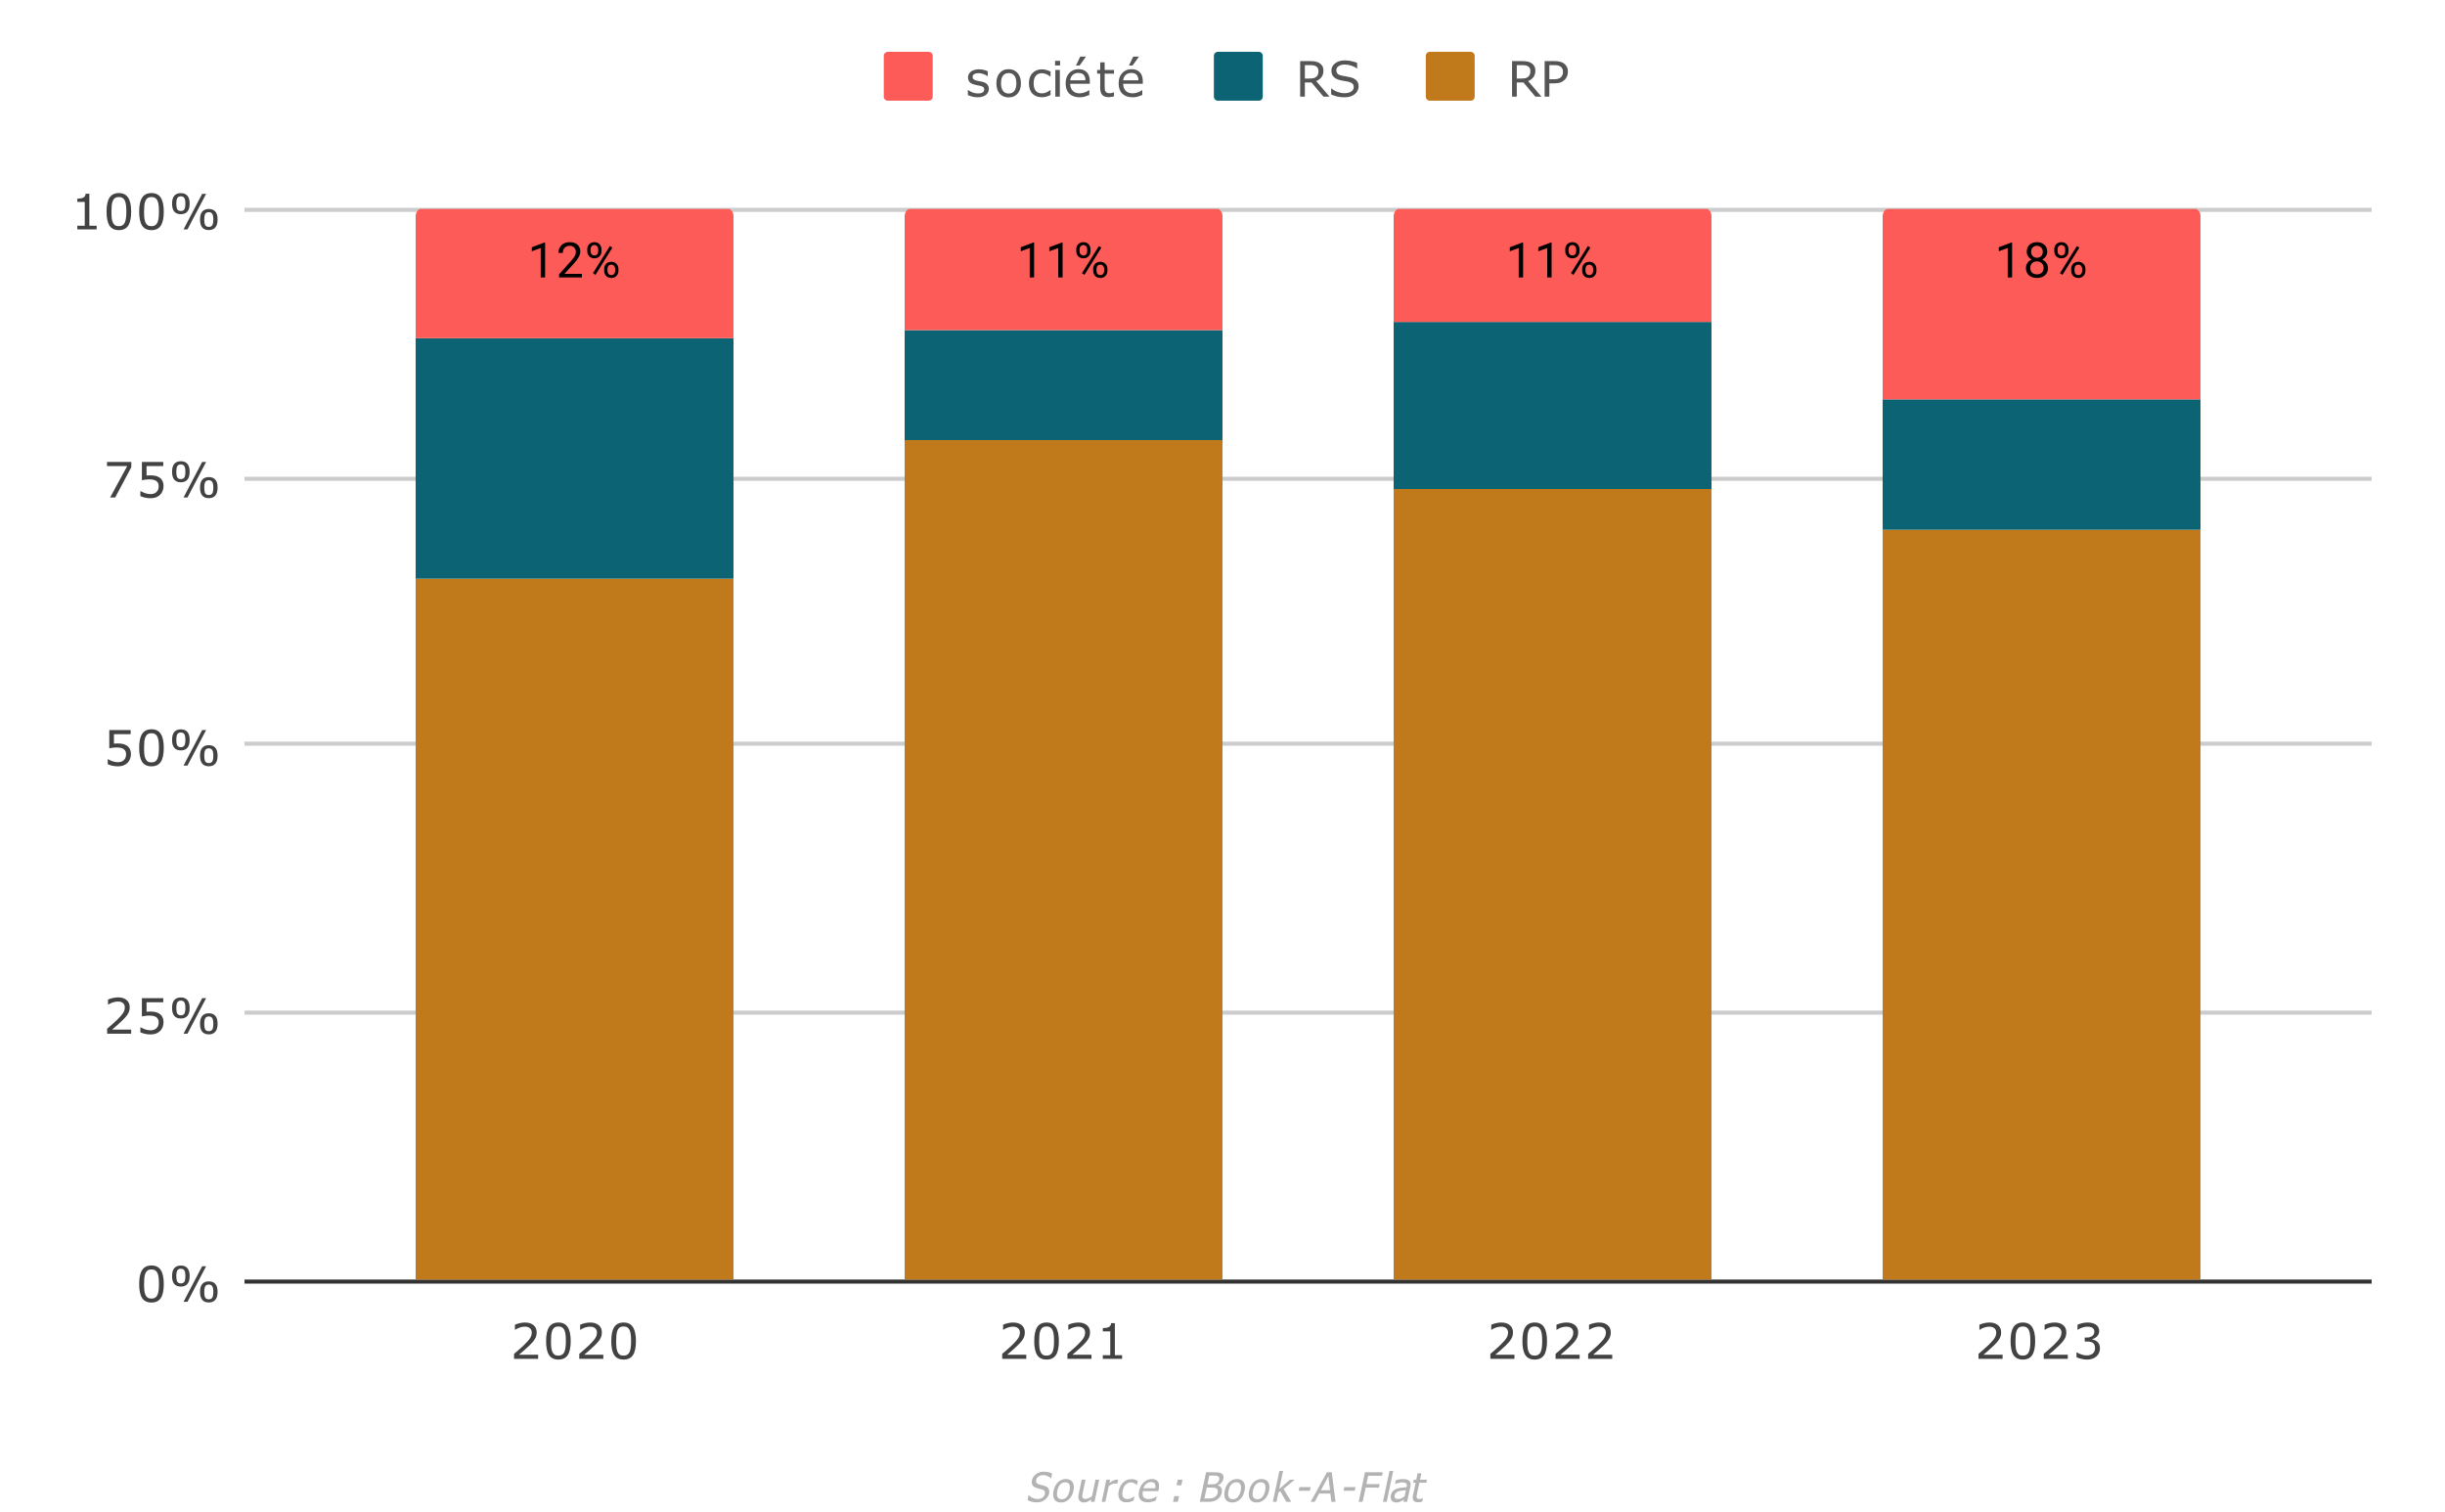
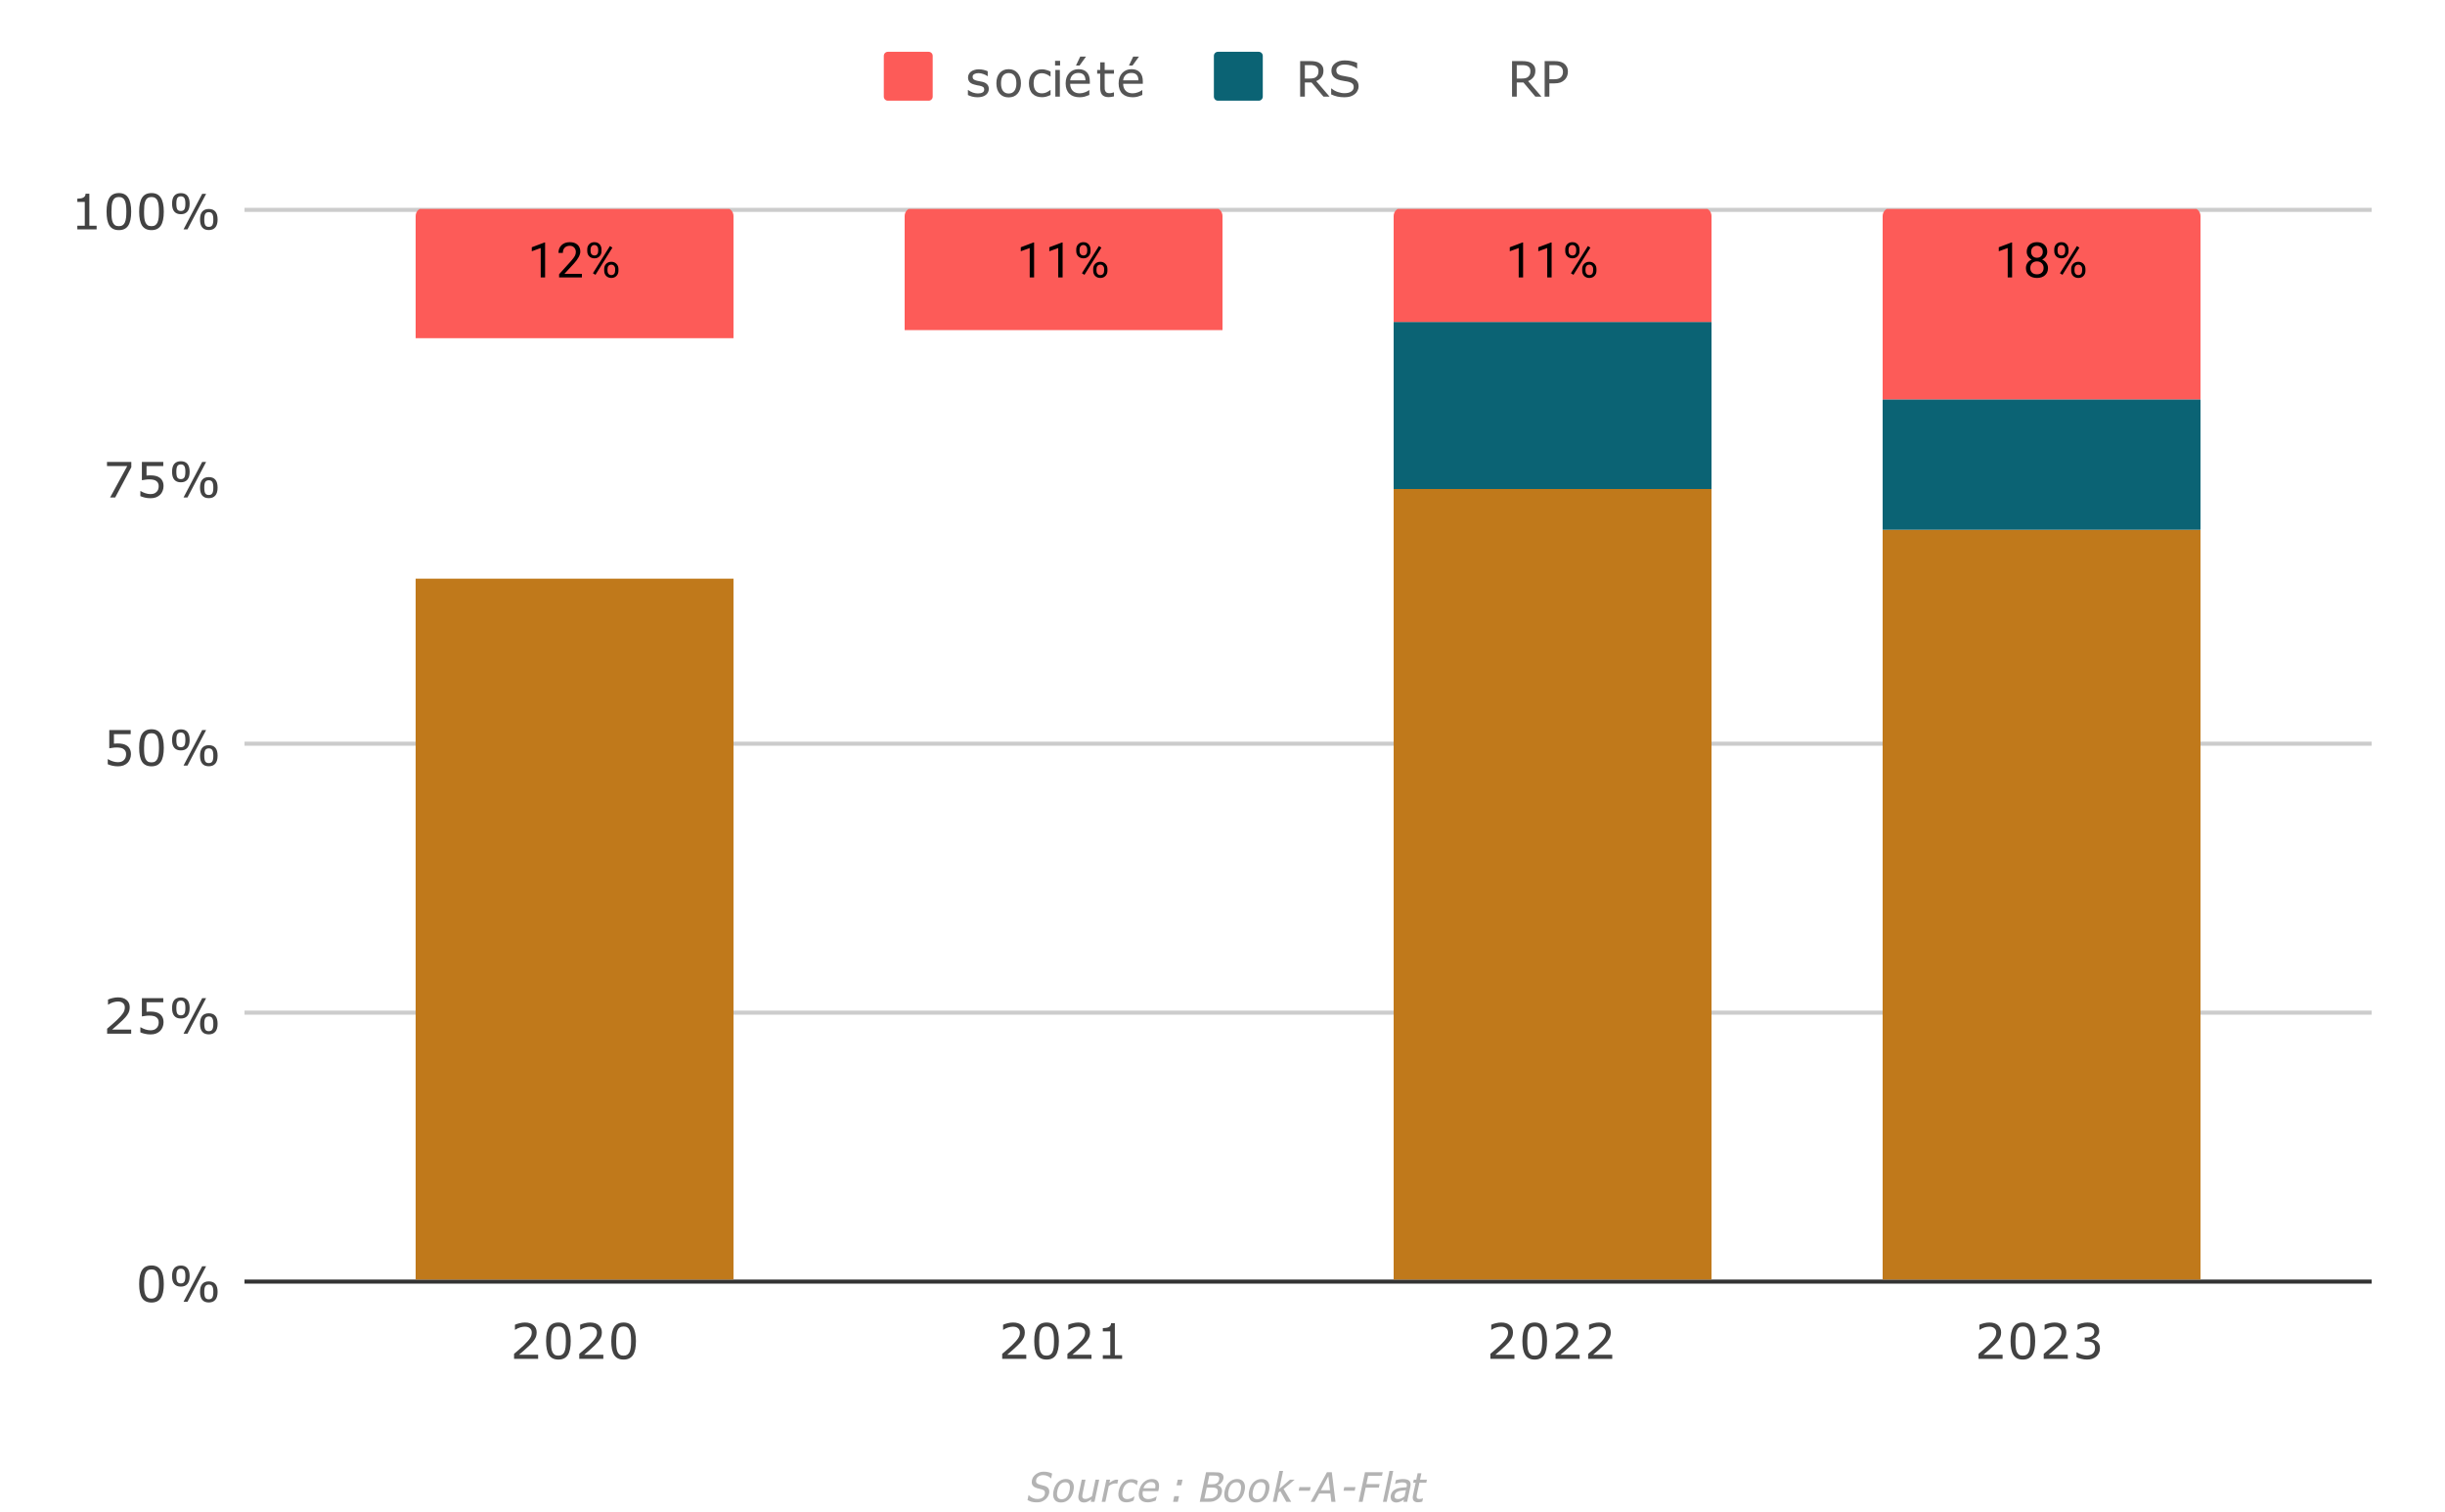
<svg xmlns="http://www.w3.org/2000/svg" version="1.1" viewBox="0.0 0.0 600.0 371.0" fill="none" stroke="none" stroke-linecap="square" stroke-miterlimit="10" width="600" height="371">
  <path fill="#ffffff" d="M0 0L600.0 0L600.0 371.0L0 371.0L0 0Z" fill-rule="nonzero" />
  <path stroke="#333333" stroke-width="1.0" stroke-linecap="butt" d="M60.5 314.5L581.5 314.5" fill-rule="nonzero" />
  <path stroke="#cccccc" stroke-width="1.0" stroke-linecap="butt" d="M60.5 248.5L581.5 248.5" fill-rule="nonzero" />
  <path stroke="#cccccc" stroke-width="1.0" stroke-linecap="butt" d="M60.5 182.5L581.5 182.5" fill-rule="nonzero" />
-   <path stroke="#cccccc" stroke-width="1.0" stroke-linecap="butt" d="M60.5 117.5L581.5 117.5" fill-rule="nonzero" />
  <path stroke="#cccccc" stroke-width="1.0" stroke-linecap="butt" d="M60.5 51.5L581.5 51.5" fill-rule="nonzero" />
  <clipPath id="id_0">
    <path d="M60.351 51.283L581.45 51.283L581.45 314.45L60.351 314.45L60.351 51.283Z" clip-rule="nonzero" />
  </clipPath>
  <path stroke="#000000" stroke-width="2.0" stroke-linecap="butt" stroke-opacity="0.0" clip-path="url(#id_0)" d="M180.0 314.0L102.0 314.0L102.0 142.0L180.0 142.0Z" fill-rule="nonzero" />
  <path fill="#c0791b" clip-path="url(#id_0)" d="M180.0 314.0L102.0 314.0L102.0 142.0L180.0 142.0Z" fill-rule="nonzero" />
  <path stroke="#000000" stroke-width="2.0" stroke-linecap="butt" stroke-opacity="0.0" clip-path="url(#id_0)" d="M300.0 314.0L222.0 314.0L222.0 108.0L300.0 108.0Z" fill-rule="nonzero" />
-   <path fill="#c0791b" clip-path="url(#id_0)" d="M300.0 314.0L222.0 314.0L222.0 108.0L300.0 108.0Z" fill-rule="nonzero" />
  <path stroke="#000000" stroke-width="2.0" stroke-linecap="butt" stroke-opacity="0.0" clip-path="url(#id_0)" d="M420.0 314.0L342.0 314.0L342.0 120.0L420.0 120.0Z" fill-rule="nonzero" />
  <path fill="#c0791b" clip-path="url(#id_0)" d="M420.0 314.0L342.0 314.0L342.0 120.0L420.0 120.0Z" fill-rule="nonzero" />
  <path stroke="#000000" stroke-width="2.0" stroke-linecap="butt" stroke-opacity="0.0" clip-path="url(#id_0)" d="M540.0 314.0L462.0 314.0L462.0 130.0L540.0 130.0Z" fill-rule="nonzero" />
  <path fill="#c0791b" clip-path="url(#id_0)" d="M540.0 314.0L462.0 314.0L462.0 130.0L540.0 130.0Z" fill-rule="nonzero" />
  <path stroke="#000000" stroke-width="2.0" stroke-linecap="butt" stroke-opacity="0.0" clip-path="url(#id_0)" d="M180.0 142.0L102.0 142.0L102.0 83.0L180.0 83.0Z" fill-rule="nonzero" />
-   <path fill="#0b6374" clip-path="url(#id_0)" d="M180.0 142.0L102.0 142.0L102.0 83.0L180.0 83.0Z" fill-rule="nonzero" />
  <path stroke="#000000" stroke-width="2.0" stroke-linecap="butt" stroke-opacity="0.0" clip-path="url(#id_0)" d="M300.0 108.0L222.0 108.0L222.0 81.0L300.0 81.0Z" fill-rule="nonzero" />
-   <path fill="#0b6374" clip-path="url(#id_0)" d="M300.0 108.0L222.0 108.0L222.0 81.0L300.0 81.0Z" fill-rule="nonzero" />
  <path stroke="#000000" stroke-width="2.0" stroke-linecap="butt" stroke-opacity="0.0" clip-path="url(#id_0)" d="M420.0 120.0L342.0 120.0L342.0 79.0L420.0 79.0Z" fill-rule="nonzero" />
  <path fill="#0b6374" clip-path="url(#id_0)" d="M420.0 120.0L342.0 120.0L342.0 79.0L420.0 79.0Z" fill-rule="nonzero" />
  <path stroke="#000000" stroke-width="2.0" stroke-linecap="butt" stroke-opacity="0.0" clip-path="url(#id_0)" d="M540.0 130.0L462.0 130.0L462.0 98.0L540.0 98.0Z" fill-rule="nonzero" />
  <path fill="#0b6374" clip-path="url(#id_0)" d="M540.0 130.0L462.0 130.0L462.0 98.0L540.0 98.0Z" fill-rule="nonzero" />
  <path stroke="#000000" stroke-width="2.0" stroke-linecap="butt" stroke-opacity="0.0" clip-path="url(#id_0)" d="M180.0 83.0L102.0 83.0L102.0 53.0C102.0 51.895 102.895 51.0 104.0 51.0L178.0 51.0C179.105 51.0 180.0 51.895 180.0 53.0Z" fill-rule="nonzero" />
  <path fill="#fd5b58" clip-path="url(#id_0)" d="M180.0 83.0L102.0 83.0L102.0 53.0C102.0 51.895 102.895 51.0 104.0 51.0L178.0 51.0C179.105 51.0 180.0 51.895 180.0 53.0Z" fill-rule="nonzero" />
  <path stroke="#000000" stroke-width="2.0" stroke-linecap="butt" stroke-opacity="0.0" clip-path="url(#id_0)" d="M300.0 81.0L222.0 81.0L222.0 53.0C222.0 51.895 222.895 51.0 224.0 51.0L298.0 51.0C299.105 51.0 300.0 51.895 300.0 53.0Z" fill-rule="nonzero" />
  <path fill="#fd5b58" clip-path="url(#id_0)" d="M300.0 81.0L222.0 81.0L222.0 53.0C222.0 51.895 222.895 51.0 224.0 51.0L298.0 51.0C299.105 51.0 300.0 51.895 300.0 53.0Z" fill-rule="nonzero" />
  <path stroke="#000000" stroke-width="2.0" stroke-linecap="butt" stroke-opacity="0.0" clip-path="url(#id_0)" d="M420.0 79.0L342.0 79.0L342.0 53.0C342.0 51.895 342.895 51.0 344.0 51.0L418.0 51.0C419.105 51.0 420.0 51.895 420.0 53.0Z" fill-rule="nonzero" />
  <path fill="#fd5b58" clip-path="url(#id_0)" d="M420.0 79.0L342.0 79.0L342.0 53.0C342.0 51.895 342.895 51.0 344.0 51.0L418.0 51.0C419.105 51.0 420.0 51.895 420.0 53.0Z" fill-rule="nonzero" />
  <path stroke="#000000" stroke-width="2.0" stroke-linecap="butt" stroke-opacity="0.0" clip-path="url(#id_0)" d="M540.0 98.0L462.0 98.0L462.0 53.0C462.0 51.895 462.895 51.0 464.0 51.0L538.0 51.0C539.105 51.0 540.0 51.895 540.0 53.0Z" fill-rule="nonzero" />
  <path fill="#fd5b58" clip-path="url(#id_0)" d="M540.0 98.0L462.0 98.0L462.0 53.0C462.0 51.895 462.895 51.0 464.0 51.0L538.0 51.0C539.105 51.0 540.0 51.895 540.0 53.0Z" fill-rule="nonzero" />
  <path stroke="#fd5b58" stroke-width="3.0" stroke-linejoin="round" stroke-linecap="round" d="M133.766 68.083L132.688 68.083L132.688 60.865L130.5 61.661L130.5 60.677L133.609 59.505L133.766 59.505L133.766 68.083ZM142.797 68.083L137.203 68.083L137.203 67.302L140.156 64.021Q140.812 63.271 141.062 62.818Q141.312 62.349 141.312 61.849Q141.312 61.177 140.906 60.755Q140.516 60.318 139.828 60.318Q139.031 60.318 138.578 60.786Q138.125 61.24 138.125 62.068L137.047 62.068Q137.047 60.88 137.797 60.161Q138.562 59.427 139.828 59.427Q141.031 59.427 141.719 60.052Q142.406 60.677 142.406 61.724Q142.406 62.974 140.797 64.724L138.516 67.193L142.797 67.193L142.797 68.083ZM144.109 61.193Q144.109 60.427 144.594 59.927Q145.094 59.427 145.859 59.427Q146.641 59.427 147.125 59.927Q147.609 60.427 147.609 61.224L147.609 61.646Q147.609 62.411 147.109 62.911Q146.625 63.396 145.875 63.396Q145.109 63.396 144.609 62.911Q144.109 62.411 144.109 61.599L144.109 61.193ZM144.922 61.646Q144.922 62.099 145.172 62.396Q145.438 62.693 145.875 62.693Q146.297 62.693 146.547 62.411Q146.797 62.115 146.797 61.615L146.797 61.193Q146.797 60.74 146.547 60.443Q146.297 60.13 145.859 60.13Q145.422 60.13 145.172 60.443Q144.922 60.74 144.922 61.208L144.922 61.646ZM148.266 65.99Q148.266 65.224 148.75 64.74Q149.25 64.24 150.016 64.24Q150.781 64.24 151.266 64.74Q151.766 65.224 151.766 66.036L151.766 66.443Q151.766 67.208 151.281 67.708Q150.797 68.208 150.031 68.208Q149.266 68.208 148.766 67.724Q148.266 67.224 148.266 66.411L148.266 65.99ZM149.078 66.443Q149.078 66.911 149.328 67.208Q149.594 67.505 150.031 67.505Q150.453 67.505 150.703 67.224Q150.953 66.927 150.953 66.427L150.953 65.99Q150.953 65.521 150.688 65.24Q150.438 64.943 150.016 64.943Q149.594 64.943 149.328 65.24Q149.078 65.521 149.078 66.021L149.078 66.443ZM146.125 67.443L145.5 67.052L149.672 60.38L150.281 60.771L146.125 67.443Z" fill-rule="nonzero" />
  <path fill="#000000" d="M133.766 68.083L132.688 68.083L132.688 60.865L130.5 61.661L130.5 60.677L133.609 59.505L133.766 59.505L133.766 68.083ZM142.797 68.083L137.203 68.083L137.203 67.302L140.156 64.021Q140.812 63.271 141.062 62.818Q141.312 62.349 141.312 61.849Q141.312 61.177 140.906 60.755Q140.516 60.318 139.828 60.318Q139.031 60.318 138.578 60.786Q138.125 61.24 138.125 62.068L137.047 62.068Q137.047 60.88 137.797 60.161Q138.562 59.427 139.828 59.427Q141.031 59.427 141.719 60.052Q142.406 60.677 142.406 61.724Q142.406 62.974 140.797 64.724L138.516 67.193L142.797 67.193L142.797 68.083ZM144.109 61.193Q144.109 60.427 144.594 59.927Q145.094 59.427 145.859 59.427Q146.641 59.427 147.125 59.927Q147.609 60.427 147.609 61.224L147.609 61.646Q147.609 62.411 147.109 62.911Q146.625 63.396 145.875 63.396Q145.109 63.396 144.609 62.911Q144.109 62.411 144.109 61.599L144.109 61.193ZM144.922 61.646Q144.922 62.099 145.172 62.396Q145.438 62.693 145.875 62.693Q146.297 62.693 146.547 62.411Q146.797 62.115 146.797 61.615L146.797 61.193Q146.797 60.74 146.547 60.443Q146.297 60.13 145.859 60.13Q145.422 60.13 145.172 60.443Q144.922 60.74 144.922 61.208L144.922 61.646ZM148.266 65.99Q148.266 65.224 148.75 64.74Q149.25 64.24 150.016 64.24Q150.781 64.24 151.266 64.74Q151.766 65.224 151.766 66.036L151.766 66.443Q151.766 67.208 151.281 67.708Q150.797 68.208 150.031 68.208Q149.266 68.208 148.766 67.724Q148.266 67.224 148.266 66.411L148.266 65.99ZM149.078 66.443Q149.078 66.911 149.328 67.208Q149.594 67.505 150.031 67.505Q150.453 67.505 150.703 67.224Q150.953 66.927 150.953 66.427L150.953 65.99Q150.953 65.521 150.688 65.24Q150.438 64.943 150.016 64.943Q149.594 64.943 149.328 65.24Q149.078 65.521 149.078 66.021L149.078 66.443ZM146.125 67.443L145.5 67.052L149.672 60.38L150.281 60.771L146.125 67.443Z" fill-rule="nonzero" />
  <path stroke="#fd5b58" stroke-width="3.0" stroke-linejoin="round" stroke-linecap="round" d="M253.766 68.083L252.688 68.083L252.688 60.865L250.5 61.661L250.5 60.677L253.609 59.505L253.766 59.505L253.766 68.083ZM260.766 68.083L259.688 68.083L259.688 60.865L257.5 61.661L257.5 60.677L260.609 59.505L260.766 59.505L260.766 68.083ZM264.109 61.193Q264.109 60.427 264.594 59.927Q265.094 59.427 265.859 59.427Q266.641 59.427 267.125 59.927Q267.609 60.427 267.609 61.224L267.609 61.646Q267.609 62.411 267.109 62.911Q266.625 63.396 265.875 63.396Q265.109 63.396 264.609 62.911Q264.109 62.411 264.109 61.599L264.109 61.193ZM264.922 61.646Q264.922 62.099 265.172 62.396Q265.438 62.693 265.875 62.693Q266.297 62.693 266.547 62.411Q266.797 62.115 266.797 61.615L266.797 61.193Q266.797 60.74 266.547 60.443Q266.297 60.13 265.859 60.13Q265.422 60.13 265.172 60.443Q264.922 60.74 264.922 61.208L264.922 61.646ZM268.266 65.99Q268.266 65.224 268.75 64.74Q269.25 64.24 270.016 64.24Q270.781 64.24 271.266 64.74Q271.766 65.224 271.766 66.036L271.766 66.443Q271.766 67.208 271.281 67.708Q270.797 68.208 270.031 68.208Q269.266 68.208 268.766 67.724Q268.266 67.224 268.266 66.411L268.266 65.99ZM269.078 66.443Q269.078 66.911 269.328 67.208Q269.594 67.505 270.031 67.505Q270.453 67.505 270.703 67.224Q270.953 66.927 270.953 66.427L270.953 65.99Q270.953 65.521 270.688 65.24Q270.438 64.943 270.016 64.943Q269.594 64.943 269.328 65.24Q269.078 65.521 269.078 66.021L269.078 66.443ZM266.125 67.443L265.5 67.052L269.672 60.38L270.281 60.771L266.125 67.443Z" fill-rule="nonzero" />
  <path fill="#000000" d="M253.766 68.083L252.688 68.083L252.688 60.865L250.5 61.661L250.5 60.677L253.609 59.505L253.766 59.505L253.766 68.083ZM260.766 68.083L259.688 68.083L259.688 60.865L257.5 61.661L257.5 60.677L260.609 59.505L260.766 59.505L260.766 68.083ZM264.109 61.193Q264.109 60.427 264.594 59.927Q265.094 59.427 265.859 59.427Q266.641 59.427 267.125 59.927Q267.609 60.427 267.609 61.224L267.609 61.646Q267.609 62.411 267.109 62.911Q266.625 63.396 265.875 63.396Q265.109 63.396 264.609 62.911Q264.109 62.411 264.109 61.599L264.109 61.193ZM264.922 61.646Q264.922 62.099 265.172 62.396Q265.438 62.693 265.875 62.693Q266.297 62.693 266.547 62.411Q266.797 62.115 266.797 61.615L266.797 61.193Q266.797 60.74 266.547 60.443Q266.297 60.13 265.859 60.13Q265.422 60.13 265.172 60.443Q264.922 60.74 264.922 61.208L264.922 61.646ZM268.266 65.99Q268.266 65.224 268.75 64.74Q269.25 64.24 270.016 64.24Q270.781 64.24 271.266 64.74Q271.766 65.224 271.766 66.036L271.766 66.443Q271.766 67.208 271.281 67.708Q270.797 68.208 270.031 68.208Q269.266 68.208 268.766 67.724Q268.266 67.224 268.266 66.411L268.266 65.99ZM269.078 66.443Q269.078 66.911 269.328 67.208Q269.594 67.505 270.031 67.505Q270.453 67.505 270.703 67.224Q270.953 66.927 270.953 66.427L270.953 65.99Q270.953 65.521 270.688 65.24Q270.438 64.943 270.016 64.943Q269.594 64.943 269.328 65.24Q269.078 65.521 269.078 66.021L269.078 66.443ZM266.125 67.443L265.5 67.052L269.672 60.38L270.281 60.771L266.125 67.443Z" fill-rule="nonzero" />
  <path stroke="#fd5b58" stroke-width="3.0" stroke-linejoin="round" stroke-linecap="round" d="M373.766 68.083L372.688 68.083L372.688 60.865L370.5 61.661L370.5 60.677L373.609 59.505L373.766 59.505L373.766 68.083ZM380.766 68.083L379.688 68.083L379.688 60.865L377.5 61.661L377.5 60.677L380.609 59.505L380.766 59.505L380.766 68.083ZM384.109 61.193Q384.109 60.427 384.594 59.927Q385.094 59.427 385.859 59.427Q386.641 59.427 387.125 59.927Q387.609 60.427 387.609 61.224L387.609 61.646Q387.609 62.411 387.109 62.911Q386.625 63.396 385.875 63.396Q385.109 63.396 384.609 62.911Q384.109 62.411 384.109 61.599L384.109 61.193ZM384.922 61.646Q384.922 62.099 385.172 62.396Q385.438 62.693 385.875 62.693Q386.297 62.693 386.547 62.411Q386.797 62.115 386.797 61.615L386.797 61.193Q386.797 60.74 386.547 60.443Q386.297 60.13 385.859 60.13Q385.422 60.13 385.172 60.443Q384.922 60.74 384.922 61.208L384.922 61.646ZM388.266 65.99Q388.266 65.224 388.75 64.74Q389.25 64.24 390.016 64.24Q390.781 64.24 391.266 64.74Q391.766 65.224 391.766 66.036L391.766 66.443Q391.766 67.208 391.281 67.708Q390.797 68.208 390.031 68.208Q389.266 68.208 388.766 67.724Q388.266 67.224 388.266 66.411L388.266 65.99ZM389.078 66.443Q389.078 66.911 389.328 67.208Q389.594 67.505 390.031 67.505Q390.453 67.505 390.703 67.224Q390.953 66.927 390.953 66.427L390.953 65.99Q390.953 65.521 390.688 65.24Q390.438 64.943 390.016 64.943Q389.594 64.943 389.328 65.24Q389.078 65.521 389.078 66.021L389.078 66.443ZM386.125 67.443L385.5 67.052L389.672 60.38L390.281 60.771L386.125 67.443Z" fill-rule="nonzero" />
  <path fill="#000000" d="M373.766 68.083L372.688 68.083L372.688 60.865L370.5 61.661L370.5 60.677L373.609 59.505L373.766 59.505L373.766 68.083ZM380.766 68.083L379.688 68.083L379.688 60.865L377.5 61.661L377.5 60.677L380.609 59.505L380.766 59.505L380.766 68.083ZM384.109 61.193Q384.109 60.427 384.594 59.927Q385.094 59.427 385.859 59.427Q386.641 59.427 387.125 59.927Q387.609 60.427 387.609 61.224L387.609 61.646Q387.609 62.411 387.109 62.911Q386.625 63.396 385.875 63.396Q385.109 63.396 384.609 62.911Q384.109 62.411 384.109 61.599L384.109 61.193ZM384.922 61.646Q384.922 62.099 385.172 62.396Q385.438 62.693 385.875 62.693Q386.297 62.693 386.547 62.411Q386.797 62.115 386.797 61.615L386.797 61.193Q386.797 60.74 386.547 60.443Q386.297 60.13 385.859 60.13Q385.422 60.13 385.172 60.443Q384.922 60.74 384.922 61.208L384.922 61.646ZM388.266 65.99Q388.266 65.224 388.75 64.74Q389.25 64.24 390.016 64.24Q390.781 64.24 391.266 64.74Q391.766 65.224 391.766 66.036L391.766 66.443Q391.766 67.208 391.281 67.708Q390.797 68.208 390.031 68.208Q389.266 68.208 388.766 67.724Q388.266 67.224 388.266 66.411L388.266 65.99ZM389.078 66.443Q389.078 66.911 389.328 67.208Q389.594 67.505 390.031 67.505Q390.453 67.505 390.703 67.224Q390.953 66.927 390.953 66.427L390.953 65.99Q390.953 65.521 390.688 65.24Q390.438 64.943 390.016 64.943Q389.594 64.943 389.328 65.24Q389.078 65.521 389.078 66.021L389.078 66.443ZM386.125 67.443L385.5 67.052L389.672 60.38L390.281 60.771L386.125 67.443Z" fill-rule="nonzero" />
  <path stroke="#fd5b58" stroke-width="3.0" stroke-linejoin="round" stroke-linecap="round" d="M493.766 68.083L492.688 68.083L492.688 60.865L490.5 61.661L490.5 60.677L493.609 59.505L493.766 59.505L493.766 68.083ZM502.391 61.771Q502.391 62.411 502.047 62.911Q501.703 63.411 501.141 63.693Q501.797 63.974 502.188 64.536Q502.578 65.083 502.578 65.786Q502.578 66.88 501.828 67.552Q501.094 68.208 499.875 68.208Q498.641 68.208 497.891 67.552Q497.156 66.88 497.156 65.786Q497.156 65.083 497.531 64.536Q497.906 63.974 498.578 63.693Q498.016 63.411 497.688 62.911Q497.359 62.411 497.359 61.771Q497.359 60.693 498.047 60.068Q498.734 59.427 499.875 59.427Q501.0 59.427 501.688 60.068Q502.391 60.693 502.391 61.771ZM501.5 65.755Q501.5 65.036 501.047 64.599Q500.594 64.146 499.859 64.146Q499.125 64.146 498.672 64.599Q498.234 65.036 498.234 65.771Q498.234 66.49 498.672 66.911Q499.109 67.318 499.875 67.318Q500.625 67.318 501.062 66.896Q501.5 66.474 501.5 65.755ZM499.875 60.318Q499.234 60.318 498.828 60.724Q498.438 61.115 498.438 61.802Q498.438 62.443 498.828 62.849Q499.219 63.255 499.859 63.255Q500.516 63.255 500.906 62.849Q501.297 62.443 501.297 61.802Q501.297 61.146 500.891 60.74Q500.484 60.318 499.875 60.318ZM504.109 61.193Q504.109 60.427 504.594 59.927Q505.094 59.427 505.859 59.427Q506.641 59.427 507.125 59.927Q507.609 60.427 507.609 61.224L507.609 61.646Q507.609 62.411 507.109 62.911Q506.625 63.396 505.875 63.396Q505.109 63.396 504.609 62.911Q504.109 62.411 504.109 61.599L504.109 61.193ZM504.922 61.646Q504.922 62.099 505.172 62.396Q505.438 62.693 505.875 62.693Q506.297 62.693 506.547 62.411Q506.797 62.115 506.797 61.615L506.797 61.193Q506.797 60.74 506.547 60.443Q506.297 60.13 505.859 60.13Q505.422 60.13 505.172 60.443Q504.922 60.74 504.922 61.208L504.922 61.646ZM508.266 65.99Q508.266 65.224 508.75 64.74Q509.25 64.24 510.016 64.24Q510.781 64.24 511.266 64.74Q511.766 65.224 511.766 66.036L511.766 66.443Q511.766 67.208 511.281 67.708Q510.797 68.208 510.031 68.208Q509.266 68.208 508.766 67.724Q508.266 67.224 508.266 66.411L508.266 65.99ZM509.078 66.443Q509.078 66.911 509.328 67.208Q509.594 67.505 510.031 67.505Q510.453 67.505 510.703 67.224Q510.953 66.927 510.953 66.427L510.953 65.99Q510.953 65.521 510.688 65.24Q510.438 64.943 510.016 64.943Q509.594 64.943 509.328 65.24Q509.078 65.521 509.078 66.021L509.078 66.443ZM506.125 67.443L505.5 67.052L509.672 60.38L510.281 60.771L506.125 67.443Z" fill-rule="nonzero" />
  <path fill="#000000" d="M493.766 68.083L492.688 68.083L492.688 60.865L490.5 61.661L490.5 60.677L493.609 59.505L493.766 59.505L493.766 68.083ZM502.391 61.771Q502.391 62.411 502.047 62.911Q501.703 63.411 501.141 63.693Q501.797 63.974 502.188 64.536Q502.578 65.083 502.578 65.786Q502.578 66.88 501.828 67.552Q501.094 68.208 499.875 68.208Q498.641 68.208 497.891 67.552Q497.156 66.88 497.156 65.786Q497.156 65.083 497.531 64.536Q497.906 63.974 498.578 63.693Q498.016 63.411 497.688 62.911Q497.359 62.411 497.359 61.771Q497.359 60.693 498.047 60.068Q498.734 59.427 499.875 59.427Q501.0 59.427 501.688 60.068Q502.391 60.693 502.391 61.771ZM501.5 65.755Q501.5 65.036 501.047 64.599Q500.594 64.146 499.859 64.146Q499.125 64.146 498.672 64.599Q498.234 65.036 498.234 65.771Q498.234 66.49 498.672 66.911Q499.109 67.318 499.875 67.318Q500.625 67.318 501.062 66.896Q501.5 66.474 501.5 65.755ZM499.875 60.318Q499.234 60.318 498.828 60.724Q498.438 61.115 498.438 61.802Q498.438 62.443 498.828 62.849Q499.219 63.255 499.859 63.255Q500.516 63.255 500.906 62.849Q501.297 62.443 501.297 61.802Q501.297 61.146 500.891 60.74Q500.484 60.318 499.875 60.318ZM504.109 61.193Q504.109 60.427 504.594 59.927Q505.094 59.427 505.859 59.427Q506.641 59.427 507.125 59.927Q507.609 60.427 507.609 61.224L507.609 61.646Q507.609 62.411 507.109 62.911Q506.625 63.396 505.875 63.396Q505.109 63.396 504.609 62.911Q504.109 62.411 504.109 61.599L504.109 61.193ZM504.922 61.646Q504.922 62.099 505.172 62.396Q505.438 62.693 505.875 62.693Q506.297 62.693 506.547 62.411Q506.797 62.115 506.797 61.615L506.797 61.193Q506.797 60.74 506.547 60.443Q506.297 60.13 505.859 60.13Q505.422 60.13 505.172 60.443Q504.922 60.74 504.922 61.208L504.922 61.646ZM508.266 65.99Q508.266 65.224 508.75 64.74Q509.25 64.24 510.016 64.24Q510.781 64.24 511.266 64.74Q511.766 65.224 511.766 66.036L511.766 66.443Q511.766 67.208 511.281 67.708Q510.797 68.208 510.031 68.208Q509.266 68.208 508.766 67.724Q508.266 67.224 508.266 66.411L508.266 65.99ZM509.078 66.443Q509.078 66.911 509.328 67.208Q509.594 67.505 510.031 67.505Q510.453 67.505 510.703 67.224Q510.953 66.927 510.953 66.427L510.953 65.99Q510.953 65.521 510.688 65.24Q510.438 64.943 510.016 64.943Q509.594 64.943 509.328 65.24Q509.078 65.521 509.078 66.021L509.078 66.443ZM506.125 67.443L505.5 67.052L509.672 60.38L510.281 60.771L506.125 67.443Z" fill-rule="nonzero" />
  <path fill="#424242" d="M40.195 315.091Q40.195 317.434 39.46 318.544Q38.726 319.637 37.179 319.637Q35.601 319.637 34.866 318.528Q34.148 317.403 34.148 315.091Q34.148 312.762 34.882 311.653Q35.616 310.544 37.179 310.544Q38.741 310.544 39.46 311.684Q40.195 312.809 40.195 315.091ZM38.648 317.747Q38.851 317.262 38.929 316.622Q39.007 315.981 39.007 315.091Q39.007 314.2 38.929 313.544Q38.851 312.887 38.648 312.419Q38.445 311.966 38.085 311.747Q37.726 311.512 37.179 311.512Q36.616 311.512 36.257 311.747Q35.898 311.966 35.695 312.434Q35.491 312.872 35.413 313.575Q35.351 314.262 35.351 315.091Q35.351 316.012 35.413 316.637Q35.476 317.247 35.679 317.731Q35.882 318.184 36.226 318.434Q36.585 318.669 37.179 318.669Q37.726 318.669 38.085 318.434Q38.445 318.2 38.648 317.747ZM46.538 313.137Q46.538 314.45 45.976 315.091Q45.429 315.731 44.382 315.731Q43.32 315.731 42.773 315.091Q42.226 314.45 42.226 313.153Q42.226 311.841 42.773 311.2Q43.335 310.559 44.382 310.559Q45.445 310.559 45.991 311.216Q46.538 311.856 46.538 313.137ZM50.585 310.731L46.007 319.45L45.038 319.45L49.616 310.731L50.585 310.731ZM53.398 317.028Q53.398 318.341 52.835 318.981Q52.273 319.622 51.241 319.622Q50.179 319.622 49.632 318.981Q49.085 318.325 49.085 317.028Q49.085 315.716 49.632 315.091Q50.195 314.45 51.241 314.45Q52.304 314.45 52.851 315.091Q53.398 315.716 53.398 317.028ZM45.491 313.137Q45.491 312.137 45.226 311.747Q44.96 311.341 44.382 311.341Q43.788 311.341 43.523 311.747Q43.273 312.137 43.273 313.153Q43.273 314.169 43.523 314.559Q43.788 314.95 44.382 314.95Q44.96 314.95 45.226 314.559Q45.491 314.169 45.491 313.137ZM52.351 317.028Q52.351 316.028 52.085 315.637Q51.835 315.231 51.241 315.231Q50.648 315.231 50.382 315.637Q50.132 316.028 50.132 317.028Q50.132 318.044 50.382 318.45Q50.648 318.841 51.241 318.841Q51.835 318.841 52.085 318.45Q52.351 318.044 52.351 317.028Z" fill-rule="nonzero" />
  <path fill="#424242" d="M32.195 253.658L26.288 253.658L26.288 252.44Q26.913 251.908 27.523 251.377Q28.148 250.846 28.679 250.33Q29.804 249.236 30.21 248.596Q30.632 247.955 30.632 247.205Q30.632 246.533 30.179 246.158Q29.741 245.768 28.945 245.768Q28.398 245.768 27.773 245.955Q27.163 246.143 26.57 246.533L26.507 246.533L26.507 245.299Q26.929 245.096 27.616 244.924Q28.32 244.752 28.96 244.752Q30.304 244.752 31.07 245.408Q31.835 246.049 31.835 247.158Q31.835 247.658 31.71 248.096Q31.585 248.518 31.335 248.893Q31.101 249.268 30.788 249.627Q30.491 249.971 30.054 250.393Q29.429 251.002 28.757 251.58Q28.085 252.158 27.507 252.658L32.195 252.658L32.195 253.658ZM40.132 250.893Q40.132 251.502 39.898 252.065Q39.679 252.611 39.304 252.986Q38.882 253.393 38.288 253.627Q37.71 253.846 36.945 253.846Q36.226 253.846 35.554 253.69Q34.898 253.533 34.445 253.33L34.445 252.096L34.523 252.096Q35.007 252.393 35.648 252.611Q36.304 252.83 36.913 252.83Q37.335 252.83 37.726 252.721Q38.116 252.596 38.413 252.299Q38.679 252.049 38.804 251.705Q38.945 251.346 38.945 250.877Q38.945 250.424 38.788 250.127Q38.632 249.815 38.351 249.627Q38.054 249.393 37.616 249.315Q37.179 249.221 36.632 249.221Q36.116 249.221 35.632 249.299Q35.163 249.361 34.82 249.424L34.82 244.94L40.07 244.94L40.07 245.955L35.96 245.955L35.96 248.283Q36.21 248.252 36.46 248.252Q36.726 248.236 36.929 248.236Q37.632 248.236 38.163 248.361Q38.695 248.471 39.148 248.783Q39.616 249.096 39.866 249.611Q40.132 250.111 40.132 250.893ZM46.538 247.346Q46.538 248.658 45.976 249.299Q45.429 249.94 44.382 249.94Q43.32 249.94 42.773 249.299Q42.226 248.658 42.226 247.361Q42.226 246.049 42.773 245.408Q43.335 244.768 44.382 244.768Q45.445 244.768 45.991 245.424Q46.538 246.065 46.538 247.346ZM50.585 244.94L46.007 253.658L45.038 253.658L49.616 244.94L50.585 244.94ZM53.398 251.236Q53.398 252.549 52.835 253.19Q52.273 253.83 51.241 253.83Q50.179 253.83 49.632 253.19Q49.085 252.533 49.085 251.236Q49.085 249.924 49.632 249.299Q50.195 248.658 51.241 248.658Q52.304 248.658 52.851 249.299Q53.398 249.924 53.398 251.236ZM45.491 247.346Q45.491 246.346 45.226 245.955Q44.96 245.549 44.382 245.549Q43.788 245.549 43.523 245.955Q43.273 246.346 43.273 247.361Q43.273 248.377 43.523 248.768Q43.788 249.158 44.382 249.158Q44.96 249.158 45.226 248.768Q45.491 248.377 45.491 247.346ZM52.351 251.236Q52.351 250.236 52.085 249.846Q51.835 249.44 51.241 249.44Q50.648 249.44 50.382 249.846Q50.132 250.236 50.132 251.236Q50.132 252.252 50.382 252.658Q50.648 253.049 51.241 253.049Q51.835 253.049 52.085 252.658Q52.351 252.252 52.351 251.236Z" fill-rule="nonzero" />
  <path fill="#424242" d="M32.132 185.101Q32.132 185.71 31.898 186.273Q31.679 186.82 31.304 187.195Q30.882 187.601 30.288 187.835Q29.71 188.054 28.945 188.054Q28.226 188.054 27.554 187.898Q26.898 187.742 26.445 187.539L26.445 186.304L26.523 186.304Q27.007 186.601 27.648 186.82Q28.304 187.039 28.913 187.039Q29.335 187.039 29.726 186.929Q30.116 186.804 30.413 186.507Q30.679 186.257 30.804 185.914Q30.945 185.554 30.945 185.085Q30.945 184.632 30.788 184.335Q30.632 184.023 30.351 183.835Q30.054 183.601 29.616 183.523Q29.179 183.429 28.632 183.429Q28.116 183.429 27.632 183.507Q27.163 183.57 26.82 183.632L26.82 179.148L32.07 179.148L32.07 180.164L27.96 180.164L27.96 182.492Q28.21 182.46 28.46 182.46Q28.726 182.445 28.929 182.445Q29.632 182.445 30.163 182.57Q30.695 182.679 31.148 182.992Q31.616 183.304 31.866 183.82Q32.132 184.32 32.132 185.101ZM40.195 183.507Q40.195 185.851 39.46 186.96Q38.726 188.054 37.179 188.054Q35.601 188.054 34.866 186.945Q34.148 185.82 34.148 183.507Q34.148 181.179 34.882 180.07Q35.616 178.96 37.179 178.96Q38.741 178.96 39.46 180.101Q40.195 181.226 40.195 183.507ZM38.648 186.164Q38.851 185.679 38.929 185.039Q39.007 184.398 39.007 183.507Q39.007 182.617 38.929 181.96Q38.851 181.304 38.648 180.835Q38.445 180.382 38.085 180.164Q37.726 179.929 37.179 179.929Q36.616 179.929 36.257 180.164Q35.898 180.382 35.695 180.851Q35.491 181.289 35.413 181.992Q35.351 182.679 35.351 183.507Q35.351 184.429 35.413 185.054Q35.476 185.664 35.679 186.148Q35.882 186.601 36.226 186.851Q36.585 187.085 37.179 187.085Q37.726 187.085 38.085 186.851Q38.445 186.617 38.648 186.164ZM46.538 181.554Q46.538 182.867 45.976 183.507Q45.429 184.148 44.382 184.148Q43.32 184.148 42.773 183.507Q42.226 182.867 42.226 181.57Q42.226 180.257 42.773 179.617Q43.335 178.976 44.382 178.976Q45.445 178.976 45.991 179.632Q46.538 180.273 46.538 181.554ZM50.585 179.148L46.007 187.867L45.038 187.867L49.616 179.148L50.585 179.148ZM53.398 185.445Q53.398 186.757 52.835 187.398Q52.273 188.039 51.241 188.039Q50.179 188.039 49.632 187.398Q49.085 186.742 49.085 185.445Q49.085 184.132 49.632 183.507Q50.195 182.867 51.241 182.867Q52.304 182.867 52.851 183.507Q53.398 184.132 53.398 185.445ZM45.491 181.554Q45.491 180.554 45.226 180.164Q44.96 179.757 44.382 179.757Q43.788 179.757 43.523 180.164Q43.273 180.554 43.273 181.57Q43.273 182.585 43.523 182.976Q43.788 183.367 44.382 183.367Q44.96 183.367 45.226 182.976Q45.491 182.585 45.491 181.554ZM52.351 185.445Q52.351 184.445 52.085 184.054Q51.835 183.648 51.241 183.648Q50.648 183.648 50.382 184.054Q50.132 184.445 50.132 185.445Q50.132 186.46 50.382 186.867Q50.648 187.257 51.241 187.257Q51.835 187.257 52.085 186.867Q52.351 186.46 52.351 185.445Z" fill-rule="nonzero" />
  <path fill="#424242" d="M32.226 114.653L28.273 122.075L27.023 122.075L31.226 114.372L26.257 114.372L26.257 113.356L32.226 113.356L32.226 114.653ZM40.132 119.309Q40.132 119.919 39.898 120.481Q39.679 121.028 39.304 121.403Q38.882 121.809 38.288 122.044Q37.71 122.263 36.945 122.263Q36.226 122.263 35.554 122.106Q34.898 121.95 34.445 121.747L34.445 120.513L34.523 120.513Q35.007 120.809 35.648 121.028Q36.304 121.247 36.913 121.247Q37.335 121.247 37.726 121.138Q38.116 121.013 38.413 120.716Q38.679 120.466 38.804 120.122Q38.945 119.763 38.945 119.294Q38.945 118.841 38.788 118.544Q38.632 118.231 38.351 118.044Q38.054 117.809 37.616 117.731Q37.179 117.638 36.632 117.638Q36.116 117.638 35.632 117.716Q35.163 117.778 34.82 117.841L34.82 113.356L40.07 113.356L40.07 114.372L35.96 114.372L35.96 116.7Q36.21 116.669 36.46 116.669Q36.726 116.653 36.929 116.653Q37.632 116.653 38.163 116.778Q38.695 116.888 39.148 117.2Q39.616 117.513 39.866 118.028Q40.132 118.528 40.132 119.309ZM46.538 115.763Q46.538 117.075 45.976 117.716Q45.429 118.356 44.382 118.356Q43.32 118.356 42.773 117.716Q42.226 117.075 42.226 115.778Q42.226 114.466 42.773 113.825Q43.335 113.184 44.382 113.184Q45.445 113.184 45.991 113.841Q46.538 114.481 46.538 115.763ZM50.585 113.356L46.007 122.075L45.038 122.075L49.616 113.356L50.585 113.356ZM53.398 119.653Q53.398 120.966 52.835 121.606Q52.273 122.247 51.241 122.247Q50.179 122.247 49.632 121.606Q49.085 120.95 49.085 119.653Q49.085 118.341 49.632 117.716Q50.195 117.075 51.241 117.075Q52.304 117.075 52.851 117.716Q53.398 118.341 53.398 119.653ZM45.491 115.763Q45.491 114.763 45.226 114.372Q44.96 113.966 44.382 113.966Q43.788 113.966 43.523 114.372Q43.273 114.763 43.273 115.778Q43.273 116.794 43.523 117.184Q43.788 117.575 44.382 117.575Q44.96 117.575 45.226 117.184Q45.491 116.794 45.491 115.763ZM52.351 119.653Q52.351 118.653 52.085 118.263Q51.835 117.856 51.241 117.856Q50.648 117.856 50.382 118.263Q50.132 118.653 50.132 119.653Q50.132 120.669 50.382 121.075Q50.648 121.466 51.241 121.466Q51.835 121.466 52.085 121.075Q52.351 120.669 52.351 119.653Z" fill-rule="nonzero" />
  <path fill="#424242" d="M23.71 56.283L18.976 56.283L18.976 55.393L20.804 55.393L20.804 49.549L18.976 49.549L18.976 48.752Q19.351 48.752 19.773 48.69Q20.195 48.627 20.413 48.502Q20.679 48.361 20.835 48.143Q20.991 47.908 21.007 47.533L21.929 47.533L21.929 55.393L23.71 55.393L23.71 56.283ZM32.195 51.924Q32.195 54.268 31.46 55.377Q30.726 56.471 29.179 56.471Q27.601 56.471 26.866 55.361Q26.148 54.236 26.148 51.924Q26.148 49.596 26.882 48.486Q27.616 47.377 29.179 47.377Q30.741 47.377 31.46 48.518Q32.195 49.643 32.195 51.924ZM30.648 54.58Q30.851 54.096 30.929 53.455Q31.007 52.815 31.007 51.924Q31.007 51.033 30.929 50.377Q30.851 49.721 30.648 49.252Q30.445 48.799 30.085 48.58Q29.726 48.346 29.179 48.346Q28.616 48.346 28.257 48.58Q27.898 48.799 27.695 49.268Q27.491 49.705 27.413 50.408Q27.351 51.096 27.351 51.924Q27.351 52.846 27.413 53.471Q27.476 54.08 27.679 54.565Q27.882 55.018 28.226 55.268Q28.585 55.502 29.179 55.502Q29.726 55.502 30.085 55.268Q30.445 55.033 30.648 54.58ZM40.195 51.924Q40.195 54.268 39.46 55.377Q38.726 56.471 37.179 56.471Q35.601 56.471 34.866 55.361Q34.148 54.236 34.148 51.924Q34.148 49.596 34.882 48.486Q35.616 47.377 37.179 47.377Q38.741 47.377 39.46 48.518Q40.195 49.643 40.195 51.924ZM38.648 54.58Q38.851 54.096 38.929 53.455Q39.007 52.815 39.007 51.924Q39.007 51.033 38.929 50.377Q38.851 49.721 38.648 49.252Q38.445 48.799 38.085 48.58Q37.726 48.346 37.179 48.346Q36.616 48.346 36.257 48.58Q35.898 48.799 35.695 49.268Q35.491 49.705 35.413 50.408Q35.351 51.096 35.351 51.924Q35.351 52.846 35.413 53.471Q35.476 54.08 35.679 54.565Q35.882 55.018 36.226 55.268Q36.585 55.502 37.179 55.502Q37.726 55.502 38.085 55.268Q38.445 55.033 38.648 54.58ZM46.538 49.971Q46.538 51.283 45.976 51.924Q45.429 52.565 44.382 52.565Q43.32 52.565 42.773 51.924Q42.226 51.283 42.226 49.986Q42.226 48.674 42.773 48.033Q43.335 47.393 44.382 47.393Q45.445 47.393 45.991 48.049Q46.538 48.69 46.538 49.971ZM50.585 47.565L46.007 56.283L45.038 56.283L49.616 47.565L50.585 47.565ZM53.398 53.861Q53.398 55.174 52.835 55.815Q52.273 56.455 51.241 56.455Q50.179 56.455 49.632 55.815Q49.085 55.158 49.085 53.861Q49.085 52.549 49.632 51.924Q50.195 51.283 51.241 51.283Q52.304 51.283 52.851 51.924Q53.398 52.549 53.398 53.861ZM45.491 49.971Q45.491 48.971 45.226 48.58Q44.96 48.174 44.382 48.174Q43.788 48.174 43.523 48.58Q43.273 48.971 43.273 49.986Q43.273 51.002 43.523 51.393Q43.788 51.783 44.382 51.783Q44.96 51.783 45.226 51.393Q45.491 51.002 45.491 49.971ZM52.351 53.861Q52.351 52.861 52.085 52.471Q51.835 52.065 51.241 52.065Q50.648 52.065 50.382 52.471Q50.132 52.861 50.132 53.861Q50.132 54.877 50.382 55.283Q50.648 55.674 51.241 55.674Q51.835 55.674 52.085 55.283Q52.351 54.877 52.351 53.861Z" fill-rule="nonzero" />
  <path fill="#424242" d="M132.055 333.45L126.149 333.45L126.149 332.231Q126.774 331.7 127.383 331.169Q128.008 330.637 128.539 330.122Q129.664 329.028 130.07 328.387Q130.492 327.747 130.492 326.997Q130.492 326.325 130.039 325.95Q129.602 325.559 128.805 325.559Q128.258 325.559 127.633 325.747Q127.024 325.934 126.43 326.325L126.367 326.325L126.367 325.091Q126.789 324.887 127.477 324.716Q128.18 324.544 128.82 324.544Q130.164 324.544 130.93 325.2Q131.695 325.841 131.695 326.95Q131.695 327.45 131.57 327.887Q131.445 328.309 131.195 328.684Q130.961 329.059 130.649 329.419Q130.352 329.762 129.914 330.184Q129.289 330.794 128.617 331.372Q127.945 331.95 127.367 332.45L132.055 332.45L132.055 333.45ZM140.055 329.091Q140.055 331.434 139.32 332.544Q138.586 333.637 137.039 333.637Q135.461 333.637 134.727 332.528Q134.008 331.403 134.008 329.091Q134.008 326.762 134.742 325.653Q135.477 324.544 137.039 324.544Q138.602 324.544 139.32 325.684Q140.055 326.809 140.055 329.091ZM138.508 331.747Q138.711 331.262 138.789 330.622Q138.867 329.981 138.867 329.091Q138.867 328.2 138.789 327.544Q138.711 326.887 138.508 326.419Q138.305 325.966 137.945 325.747Q137.586 325.512 137.039 325.512Q136.477 325.512 136.117 325.747Q135.758 325.966 135.555 326.434Q135.352 326.872 135.274 327.575Q135.211 328.262 135.211 329.091Q135.211 330.012 135.274 330.637Q135.336 331.247 135.539 331.731Q135.742 332.184 136.086 332.434Q136.445 332.669 137.039 332.669Q137.586 332.669 137.945 332.434Q138.305 332.2 138.508 331.747ZM148.055 333.45L142.149 333.45L142.149 332.231Q142.774 331.7 143.383 331.169Q144.008 330.637 144.539 330.122Q145.664 329.028 146.07 328.387Q146.492 327.747 146.492 326.997Q146.492 326.325 146.039 325.95Q145.602 325.559 144.805 325.559Q144.258 325.559 143.633 325.747Q143.024 325.934 142.43 326.325L142.367 326.325L142.367 325.091Q142.789 324.887 143.477 324.716Q144.18 324.544 144.82 324.544Q146.164 324.544 146.93 325.2Q147.695 325.841 147.695 326.95Q147.695 327.45 147.57 327.887Q147.445 328.309 147.195 328.684Q146.961 329.059 146.649 329.419Q146.352 329.762 145.914 330.184Q145.289 330.794 144.617 331.372Q143.945 331.95 143.367 332.45L148.055 332.45L148.055 333.45ZM156.055 329.091Q156.055 331.434 155.32 332.544Q154.586 333.637 153.039 333.637Q151.461 333.637 150.727 332.528Q150.008 331.403 150.008 329.091Q150.008 326.762 150.742 325.653Q151.477 324.544 153.039 324.544Q154.602 324.544 155.32 325.684Q156.055 326.809 156.055 329.091ZM154.508 331.747Q154.711 331.262 154.789 330.622Q154.867 329.981 154.867 329.091Q154.867 328.2 154.789 327.544Q154.711 326.887 154.508 326.419Q154.305 325.966 153.945 325.747Q153.586 325.512 153.039 325.512Q152.477 325.512 152.117 325.747Q151.758 325.966 151.555 326.434Q151.352 326.872 151.274 327.575Q151.211 328.262 151.211 329.091Q151.211 330.012 151.274 330.637Q151.336 331.247 151.539 331.731Q151.742 332.184 152.086 332.434Q152.445 332.669 153.039 332.669Q153.586 332.669 153.945 332.434Q154.305 332.2 154.508 331.747Z" fill-rule="nonzero" />
  <path fill="#424242" d="M251.848 333.45L245.941 333.45L245.941 332.231Q246.566 331.7 247.176 331.169Q247.801 330.637 248.332 330.122Q249.457 329.028 249.863 328.387Q250.285 327.747 250.285 326.997Q250.285 326.325 249.832 325.95Q249.395 325.559 248.598 325.559Q248.051 325.559 247.426 325.747Q246.816 325.934 246.223 326.325L246.16 326.325L246.16 325.091Q246.582 324.887 247.27 324.716Q247.973 324.544 248.613 324.544Q249.957 324.544 250.723 325.2Q251.488 325.841 251.488 326.95Q251.488 327.45 251.363 327.887Q251.238 328.309 250.988 328.684Q250.754 329.059 250.441 329.419Q250.145 329.762 249.707 330.184Q249.082 330.794 248.41 331.372Q247.738 331.95 247.16 332.45L251.848 332.45L251.848 333.45ZM259.848 329.091Q259.848 331.434 259.113 332.544Q258.379 333.637 256.832 333.637Q255.254 333.637 254.52 332.528Q253.801 331.403 253.801 329.091Q253.801 326.762 254.535 325.653Q255.27 324.544 256.832 324.544Q258.395 324.544 259.113 325.684Q259.848 326.809 259.848 329.091ZM258.301 331.747Q258.504 331.262 258.582 330.622Q258.66 329.981 258.66 329.091Q258.66 328.2 258.582 327.544Q258.504 326.887 258.301 326.419Q258.098 325.966 257.738 325.747Q257.379 325.512 256.832 325.512Q256.27 325.512 255.91 325.747Q255.551 325.966 255.348 326.434Q255.145 326.872 255.066 327.575Q255.004 328.262 255.004 329.091Q255.004 330.012 255.066 330.637Q255.129 331.247 255.332 331.731Q255.535 332.184 255.879 332.434Q256.238 332.669 256.832 332.669Q257.379 332.669 257.738 332.434Q258.098 332.2 258.301 331.747ZM267.848 333.45L261.941 333.45L261.941 332.231Q262.566 331.7 263.176 331.169Q263.801 330.637 264.332 330.122Q265.457 329.028 265.863 328.387Q266.285 327.747 266.285 326.997Q266.285 326.325 265.832 325.95Q265.395 325.559 264.598 325.559Q264.051 325.559 263.426 325.747Q262.816 325.934 262.223 326.325L262.16 326.325L262.16 325.091Q262.582 324.887 263.27 324.716Q263.973 324.544 264.613 324.544Q265.957 324.544 266.723 325.2Q267.488 325.841 267.488 326.95Q267.488 327.45 267.363 327.887Q267.238 328.309 266.988 328.684Q266.754 329.059 266.441 329.419Q266.145 329.762 265.707 330.184Q265.082 330.794 264.41 331.372Q263.738 331.95 263.16 332.45L267.848 332.45L267.848 333.45ZM275.363 333.45L270.629 333.45L270.629 332.559L272.457 332.559L272.457 326.716L270.629 326.716L270.629 325.919Q271.004 325.919 271.426 325.856Q271.848 325.794 272.066 325.669Q272.332 325.528 272.488 325.309Q272.645 325.075 272.66 324.7L273.582 324.7L273.582 332.559L275.363 332.559L275.363 333.45Z" fill-rule="nonzero" />
  <path fill="#424242" d="M371.641 333.45L365.734 333.45L365.734 332.231Q366.359 331.7 366.969 331.169Q367.594 330.637 368.125 330.122Q369.25 329.028 369.656 328.387Q370.078 327.747 370.078 326.997Q370.078 326.325 369.625 325.95Q369.187 325.559 368.391 325.559Q367.844 325.559 367.219 325.747Q366.609 325.934 366.016 326.325L365.953 326.325L365.953 325.091Q366.375 324.887 367.062 324.716Q367.766 324.544 368.406 324.544Q369.75 324.544 370.516 325.2Q371.281 325.841 371.281 326.95Q371.281 327.45 371.156 327.887Q371.031 328.309 370.781 328.684Q370.547 329.059 370.234 329.419Q369.937 329.762 369.5 330.184Q368.875 330.794 368.203 331.372Q367.531 331.95 366.953 332.45L371.641 332.45L371.641 333.45ZM379.641 329.091Q379.641 331.434 378.906 332.544Q378.172 333.637 376.625 333.637Q375.047 333.637 374.312 332.528Q373.594 331.403 373.594 329.091Q373.594 326.762 374.328 325.653Q375.062 324.544 376.625 324.544Q378.187 324.544 378.906 325.684Q379.641 326.809 379.641 329.091ZM378.094 331.747Q378.297 331.262 378.375 330.622Q378.453 329.981 378.453 329.091Q378.453 328.2 378.375 327.544Q378.297 326.887 378.094 326.419Q377.891 325.966 377.531 325.747Q377.172 325.512 376.625 325.512Q376.062 325.512 375.703 325.747Q375.344 325.966 375.141 326.434Q374.937 326.872 374.859 327.575Q374.797 328.262 374.797 329.091Q374.797 330.012 374.859 330.637Q374.922 331.247 375.125 331.731Q375.328 332.184 375.672 332.434Q376.031 332.669 376.625 332.669Q377.172 332.669 377.531 332.434Q377.891 332.2 378.094 331.747ZM387.641 333.45L381.734 333.45L381.734 332.231Q382.359 331.7 382.969 331.169Q383.594 330.637 384.125 330.122Q385.25 329.028 385.656 328.387Q386.078 327.747 386.078 326.997Q386.078 326.325 385.625 325.95Q385.187 325.559 384.391 325.559Q383.844 325.559 383.219 325.747Q382.609 325.934 382.016 326.325L381.953 326.325L381.953 325.091Q382.375 324.887 383.062 324.716Q383.766 324.544 384.406 324.544Q385.75 324.544 386.516 325.2Q387.281 325.841 387.281 326.95Q387.281 327.45 387.156 327.887Q387.031 328.309 386.781 328.684Q386.547 329.059 386.234 329.419Q385.937 329.762 385.5 330.184Q384.875 330.794 384.203 331.372Q383.531 331.95 382.953 332.45L387.641 332.45L387.641 333.45ZM395.641 333.45L389.734 333.45L389.734 332.231Q390.359 331.7 390.969 331.169Q391.594 330.637 392.125 330.122Q393.25 329.028 393.656 328.387Q394.078 327.747 394.078 326.997Q394.078 326.325 393.625 325.95Q393.187 325.559 392.391 325.559Q391.844 325.559 391.219 325.747Q390.609 325.934 390.016 326.325L389.953 326.325L389.953 325.091Q390.375 324.887 391.062 324.716Q391.766 324.544 392.406 324.544Q393.75 324.544 394.516 325.2Q395.281 325.841 395.281 326.95Q395.281 327.45 395.156 327.887Q395.031 328.309 394.781 328.684Q394.547 329.059 394.234 329.419Q393.937 329.762 393.5 330.184Q392.875 330.794 392.203 331.372Q391.531 331.95 390.953 332.45L395.641 332.45L395.641 333.45Z" fill-rule="nonzero" />
  <path fill="#424242" d="M491.434 333.45L485.527 333.45L485.527 332.231Q486.152 331.7 486.762 331.169Q487.387 330.637 487.918 330.122Q489.043 329.028 489.449 328.387Q489.871 327.747 489.871 326.997Q489.871 326.325 489.418 325.95Q488.98 325.559 488.184 325.559Q487.637 325.559 487.012 325.747Q486.402 325.934 485.809 326.325L485.746 326.325L485.746 325.091Q486.168 324.887 486.855 324.716Q487.559 324.544 488.199 324.544Q489.543 324.544 490.309 325.2Q491.074 325.841 491.074 326.95Q491.074 327.45 490.949 327.887Q490.824 328.309 490.574 328.684Q490.34 329.059 490.027 329.419Q489.73 329.762 489.293 330.184Q488.668 330.794 487.996 331.372Q487.324 331.95 486.746 332.45L491.434 332.45L491.434 333.45ZM499.434 329.091Q499.434 331.434 498.699 332.544Q497.965 333.637 496.418 333.637Q494.84 333.637 494.105 332.528Q493.387 331.403 493.387 329.091Q493.387 326.762 494.121 325.653Q494.855 324.544 496.418 324.544Q497.98 324.544 498.699 325.684Q499.434 326.809 499.434 329.091ZM497.887 331.747Q498.09 331.262 498.168 330.622Q498.246 329.981 498.246 329.091Q498.246 328.2 498.168 327.544Q498.09 326.887 497.887 326.419Q497.684 325.966 497.324 325.747Q496.965 325.512 496.418 325.512Q495.855 325.512 495.496 325.747Q495.137 325.966 494.934 326.434Q494.73 326.872 494.652 327.575Q494.59 328.262 494.59 329.091Q494.59 330.012 494.652 330.637Q494.715 331.247 494.918 331.731Q495.121 332.184 495.465 332.434Q495.824 332.669 496.418 332.669Q496.965 332.669 497.324 332.434Q497.684 332.2 497.887 331.747ZM507.434 333.45L501.527 333.45L501.527 332.231Q502.152 331.7 502.762 331.169Q503.387 330.637 503.918 330.122Q505.043 329.028 505.449 328.387Q505.871 327.747 505.871 326.997Q505.871 326.325 505.418 325.95Q504.98 325.559 504.184 325.559Q503.637 325.559 503.012 325.747Q502.402 325.934 501.809 326.325L501.746 326.325L501.746 325.091Q502.168 324.887 502.855 324.716Q503.559 324.544 504.199 324.544Q505.543 324.544 506.309 325.2Q507.074 325.841 507.074 326.95Q507.074 327.45 506.949 327.887Q506.824 328.309 506.574 328.684Q506.34 329.059 506.027 329.419Q505.73 329.762 505.293 330.184Q504.668 330.794 503.996 331.372Q503.324 331.95 502.746 332.45L507.434 332.45L507.434 333.45ZM514.668 329.247Q514.949 329.497 515.137 329.887Q515.324 330.262 515.324 330.872Q515.324 331.466 515.105 331.966Q514.887 332.466 514.496 332.825Q514.059 333.231 513.449 333.434Q512.855 333.637 512.152 333.637Q511.434 333.637 510.73 333.45Q510.027 333.278 509.574 333.075L509.574 331.856L509.652 331.856Q510.152 332.184 510.824 332.403Q511.496 332.622 512.137 332.622Q512.496 332.622 512.902 332.497Q513.324 332.372 513.59 332.137Q513.855 331.872 513.98 331.559Q514.121 331.247 514.121 330.778Q514.121 330.309 513.965 330.012Q513.824 329.7 513.559 329.512Q513.293 329.341 512.918 329.278Q512.543 329.2 512.105 329.2L511.59 329.2L511.59 328.231L511.996 328.231Q512.887 328.231 513.418 327.856Q513.949 327.481 513.949 326.762Q513.949 326.45 513.809 326.216Q513.684 325.981 513.434 325.825Q513.184 325.669 512.887 325.622Q512.605 325.559 512.246 325.559Q511.684 325.559 511.059 325.762Q510.434 325.95 509.887 326.325L509.824 326.325L509.824 325.091Q510.23 324.887 510.918 324.716Q511.621 324.544 512.277 324.544Q512.918 324.544 513.402 324.669Q513.887 324.778 514.277 325.028Q514.699 325.309 514.918 325.716Q515.137 326.106 515.137 326.653Q515.137 327.372 514.621 327.919Q514.105 328.45 513.418 328.591L513.418 328.684Q513.699 328.731 514.059 328.887Q514.418 329.028 514.668 329.247Z" fill-rule="nonzero" />
  <path fill="#fd5b58" d="M216.884 13.712C216.884 13.16 217.332 12.712 217.884 12.712L227.884 12.712C228.436 12.712 228.884 13.16 228.884 13.712L228.884 23.712C228.884 24.264 228.436 24.712 227.884 24.712L217.884 24.712C217.332 24.712 216.884 24.264 216.884 23.712Z" fill-rule="nonzero" />
  <path fill="#555555" d="M242.649 21.821Q242.649 22.728 241.899 23.306Q241.165 23.868 239.884 23.868Q239.149 23.868 238.54 23.696Q237.946 23.525 237.524 23.321L237.524 22.087L237.587 22.087Q238.103 22.478 238.743 22.712Q239.384 22.931 239.978 22.931Q240.696 22.931 241.103 22.696Q241.524 22.462 241.524 21.962Q241.524 21.571 241.29 21.384Q241.071 21.181 240.446 21.04Q240.212 20.993 239.821 20.931Q239.446 20.853 239.134 20.759Q238.274 20.54 237.915 20.103Q237.556 19.65 237.556 19.009Q237.556 18.603 237.728 18.243Q237.899 17.884 238.228 17.603Q238.556 17.337 239.056 17.181Q239.571 17.009 240.196 17.009Q240.79 17.009 241.384 17.15Q241.993 17.29 242.384 17.493L242.384 18.681L242.321 18.681Q241.899 18.368 241.29 18.165Q240.696 17.946 240.118 17.946Q239.509 17.946 239.087 18.181Q238.681 18.4 238.681 18.853Q238.681 19.259 238.931 19.462Q239.181 19.681 239.728 19.806Q240.04 19.868 240.415 19.946Q240.79 20.009 241.04 20.071Q241.806 20.243 242.228 20.681Q242.649 21.103 242.649 21.821ZM250.54 20.446Q250.54 22.04 249.712 22.978Q248.899 23.9 247.524 23.9Q246.134 23.9 245.321 22.978Q244.509 22.04 244.509 20.446Q244.509 18.837 245.321 17.915Q246.134 16.978 247.524 16.978Q248.899 16.978 249.712 17.915Q250.54 18.837 250.54 20.446ZM249.415 20.446Q249.415 19.165 248.915 18.556Q248.415 17.931 247.524 17.931Q246.634 17.931 246.134 18.556Q245.649 19.165 245.649 20.446Q245.649 21.665 246.134 22.306Q246.634 22.946 247.524 22.946Q248.415 22.946 248.915 22.321Q249.415 21.681 249.415 20.446ZM257.806 23.306Q257.259 23.571 256.759 23.712Q256.274 23.853 255.712 23.853Q255.009 23.853 254.415 23.65Q253.821 23.446 253.399 23.025Q252.962 22.603 252.728 21.962Q252.493 21.306 252.493 20.446Q252.493 18.837 253.368 17.931Q254.259 17.009 255.712 17.009Q256.274 17.009 256.806 17.181Q257.353 17.337 257.806 17.556L257.806 18.79L257.743 18.79Q257.243 18.384 256.712 18.181Q256.181 17.962 255.665 17.962Q254.728 17.962 254.181 18.603Q253.649 19.228 253.649 20.446Q253.649 21.634 254.165 22.275Q254.696 22.9 255.665 22.9Q255.993 22.9 256.337 22.821Q256.696 22.728 256.962 22.587Q257.212 22.462 257.415 22.321Q257.634 22.181 257.743 22.087L257.806 22.087L257.806 23.306ZM260.149 16.071L258.915 16.071L258.915 14.931L260.149 14.931L260.149 16.071ZM260.087 23.712L258.978 23.712L258.978 17.165L260.087 17.165L260.087 23.712ZM267.446 20.556L262.618 20.556Q262.618 21.15 262.806 21.603Q262.993 22.056 263.306 22.337Q263.603 22.618 264.024 22.759Q264.446 22.9 264.946 22.9Q265.618 22.9 266.29 22.634Q266.978 22.368 267.259 22.118L267.321 22.118L267.321 23.306Q266.759 23.54 266.181 23.712Q265.603 23.868 264.962 23.868Q263.337 23.868 262.415 22.993Q261.509 22.103 261.509 20.478Q261.509 18.868 262.384 17.931Q263.259 16.978 264.681 16.978Q266.009 16.978 266.728 17.759Q267.446 18.525 267.446 19.962L267.446 20.556ZM266.368 19.712Q266.368 18.837 265.931 18.368Q265.509 17.9 264.634 17.9Q263.743 17.9 263.212 18.415Q262.696 18.931 262.618 19.712L266.368 19.712ZM266.509 13.884L264.915 16.087L264.04 16.087L265.087 13.884L266.509 13.884ZM273.368 23.65Q273.056 23.743 272.681 23.79Q272.321 23.837 272.04 23.837Q271.04 23.837 270.509 23.306Q269.993 22.759 269.993 21.571L269.993 18.087L269.243 18.087L269.243 17.165L269.993 17.165L269.993 15.29L271.087 15.29L271.087 17.165L273.368 17.165L273.368 18.087L271.087 18.087L271.087 21.071Q271.087 21.587 271.103 21.884Q271.134 22.165 271.274 22.415Q271.415 22.65 271.634 22.759Q271.868 22.868 272.321 22.868Q272.587 22.868 272.884 22.79Q273.181 22.712 273.306 22.665L273.368 22.665L273.368 23.65ZM280.446 20.556L275.618 20.556Q275.618 21.15 275.806 21.603Q275.993 22.056 276.306 22.337Q276.603 22.618 277.024 22.759Q277.446 22.9 277.946 22.9Q278.618 22.9 279.29 22.634Q279.978 22.368 280.259 22.118L280.321 22.118L280.321 23.306Q279.759 23.54 279.181 23.712Q278.603 23.868 277.962 23.868Q276.337 23.868 275.415 22.993Q274.509 22.103 274.509 20.478Q274.509 18.868 275.384 17.931Q276.259 16.978 277.681 16.978Q279.009 16.978 279.728 17.759Q280.446 18.525 280.446 19.962L280.446 20.556ZM279.368 19.712Q279.368 18.837 278.931 18.368Q278.509 17.9 277.634 17.9Q276.743 17.9 276.212 18.415Q275.696 18.931 275.618 19.712L279.368 19.712ZM279.509 13.884L277.915 16.087L277.04 16.087L278.087 13.884L279.509 13.884Z" fill-rule="nonzero" />
  <path fill="#0b6374" d="M297.884 13.712C297.884 13.16 298.332 12.712 298.884 12.712L308.884 12.712C309.436 12.712 309.884 13.16 309.884 13.712L309.884 23.712C309.884 24.264 309.436 24.712 308.884 24.712L298.884 24.712C298.332 24.712 297.884 24.264 297.884 23.712Z" fill-rule="nonzero" />
  <path fill="#555555" d="M326.274 23.712L324.774 23.712L321.853 20.243L320.212 20.243L320.212 23.712L319.056 23.712L319.056 14.993L321.493 14.993Q322.29 14.993 322.821 15.103Q323.353 15.196 323.774 15.462Q324.243 15.759 324.509 16.212Q324.774 16.665 324.774 17.353Q324.774 18.306 324.29 18.946Q323.821 19.571 322.993 19.9L326.274 23.712ZM323.556 17.446Q323.556 17.071 323.431 16.79Q323.306 16.493 322.993 16.29Q322.743 16.118 322.399 16.056Q322.056 15.978 321.587 15.978L320.212 15.978L320.212 19.275L321.384 19.275Q321.946 19.275 322.353 19.181Q322.759 19.087 323.04 18.821Q323.306 18.571 323.431 18.259Q323.556 17.931 323.556 17.446ZM333.399 21.228Q333.399 21.728 333.149 22.228Q332.915 22.728 332.493 23.071Q332.024 23.446 331.399 23.665Q330.774 23.868 329.899 23.868Q328.962 23.868 328.196 23.696Q327.446 23.525 326.665 23.165L326.665 21.712L326.759 21.712Q327.415 22.275 328.274 22.571Q329.149 22.868 329.915 22.868Q330.993 22.868 331.587 22.462Q332.196 22.056 332.196 21.384Q332.196 20.806 331.899 20.54Q331.618 20.259 331.04 20.103Q330.603 19.978 330.087 19.915Q329.571 19.837 329.009 19.712Q327.837 19.462 327.274 18.868Q326.728 18.275 326.728 17.321Q326.728 16.228 327.649 15.525Q328.571 14.821 329.993 14.821Q330.915 14.821 331.681 15.009Q332.446 15.181 333.04 15.431L333.04 16.806L332.962 16.806Q332.462 16.384 331.649 16.118Q330.837 15.837 329.993 15.837Q329.056 15.837 328.493 16.228Q327.931 16.603 327.931 17.212Q327.931 17.759 328.212 18.071Q328.493 18.384 329.196 18.54Q329.571 18.618 330.259 18.743Q330.962 18.853 331.446 18.978Q332.415 19.243 332.899 19.775Q333.399 20.29 333.399 21.228Z" fill-rule="nonzero" />
-   <path fill="#c0791b" d="M349.884 13.712C349.884 13.16 350.332 12.712 350.884 12.712L360.884 12.712C361.436 12.712 361.884 13.16 361.884 13.712L361.884 23.712C361.884 24.264 361.436 24.712 360.884 24.712L350.884 24.712C350.332 24.712 349.884 24.264 349.884 23.712Z" fill-rule="nonzero" />
  <path fill="#555555" d="M378.274 23.712L376.774 23.712L373.853 20.243L372.212 20.243L372.212 23.712L371.056 23.712L371.056 14.993L373.493 14.993Q374.29 14.993 374.821 15.103Q375.353 15.196 375.774 15.462Q376.243 15.759 376.509 16.212Q376.774 16.665 376.774 17.353Q376.774 18.306 376.29 18.946Q375.821 19.571 374.993 19.9L378.274 23.712ZM375.556 17.446Q375.556 17.071 375.431 16.79Q375.306 16.493 374.993 16.29Q374.743 16.118 374.399 16.056Q374.056 15.978 373.587 15.978L372.212 15.978L372.212 19.275L373.384 19.275Q373.946 19.275 374.353 19.181Q374.759 19.087 375.04 18.821Q375.306 18.571 375.431 18.259Q375.556 17.931 375.556 17.446ZM384.759 17.618Q384.759 18.196 384.556 18.696Q384.353 19.196 383.993 19.556Q383.54 20.009 382.931 20.243Q382.321 20.462 381.384 20.462L380.212 20.462L380.212 23.712L379.056 23.712L379.056 14.993L381.431 14.993Q382.212 14.993 382.759 15.118Q383.306 15.243 383.728 15.525Q384.212 15.868 384.478 16.368Q384.759 16.868 384.759 17.618ZM383.556 17.65Q383.556 17.196 383.399 16.868Q383.243 16.54 382.915 16.321Q382.634 16.134 382.274 16.056Q381.915 15.978 381.368 15.978L380.212 15.978L380.212 19.462L381.196 19.462Q381.899 19.462 382.337 19.337Q382.774 19.212 383.056 18.946Q383.321 18.665 383.431 18.353Q383.556 18.04 383.556 17.65Z" fill-rule="nonzero" />
  <path fill="#b3b3b3" d="M254.415 368.675Q253.618 368.675 253.103 368.519Q252.587 368.347 252.149 368.113L252.399 366.909L252.462 366.909Q252.853 367.347 253.415 367.597Q253.978 367.847 254.54 367.847Q255.337 367.847 255.806 367.519Q256.29 367.175 256.399 366.628Q256.493 366.191 256.337 365.925Q256.196 365.644 255.743 365.519Q255.431 365.425 255.165 365.363Q254.899 365.3 254.509 365.191Q254.149 365.081 253.884 364.941Q253.618 364.784 253.446 364.534Q253.259 364.3 253.212 363.988Q253.165 363.659 253.243 363.222Q253.431 362.347 254.243 361.753Q255.071 361.144 256.134 361.144Q256.743 361.144 257.259 361.269Q257.774 361.394 258.196 361.613L257.962 362.769L257.884 362.769Q257.603 362.456 257.103 362.222Q256.603 361.988 256.009 361.988Q255.337 361.988 254.853 362.3Q254.384 362.613 254.274 363.128Q254.181 363.581 254.353 363.863Q254.54 364.128 254.978 364.269Q255.274 364.347 255.681 364.456Q256.103 364.55 256.384 364.644Q257.087 364.878 257.337 365.347Q257.587 365.8 257.446 366.472Q257.353 366.909 257.087 367.331Q256.821 367.738 256.446 368.019Q256.04 368.347 255.556 368.519Q255.071 368.675 254.415 368.675ZM263.415 365.831Q263.118 367.206 262.29 367.956Q261.478 368.706 260.368 368.706Q259.228 368.706 258.743 367.941Q258.259 367.159 258.54 365.831Q258.837 364.456 259.665 363.706Q260.493 362.941 261.587 362.941Q262.696 362.941 263.196 363.706Q263.712 364.456 263.415 365.831ZM262.462 365.831Q262.681 364.769 262.399 364.253Q262.134 363.738 261.415 363.738Q260.696 363.738 260.196 364.253Q259.696 364.769 259.478 365.831Q259.259 366.847 259.54 367.378Q259.821 367.909 260.54 367.909Q261.243 367.909 261.743 367.394Q262.243 366.863 262.462 365.831ZM268.587 368.55L267.681 368.55L267.806 367.941Q267.29 368.316 266.868 368.519Q266.462 368.706 265.993 368.706Q265.634 368.706 265.337 368.581Q265.056 368.472 264.884 368.206Q264.696 367.956 264.634 367.581Q264.587 367.191 264.712 366.628L265.462 363.097L266.384 363.097L265.728 366.206Q265.634 366.628 265.603 366.925Q265.571 367.206 265.634 367.425Q265.712 367.628 265.884 367.738Q266.056 367.831 266.415 367.831Q266.759 367.831 267.165 367.644Q267.587 367.441 267.978 367.175L268.837 363.097L269.743 363.097L268.587 368.55ZM274.196 364.081L274.134 364.081Q274.04 364.05 273.915 364.05Q273.806 364.034 273.649 364.034Q273.274 364.034 272.868 364.206Q272.478 364.363 272.087 364.675L271.259 368.55L270.353 368.55L271.509 363.097L272.415 363.097L272.243 363.909Q272.837 363.456 273.243 363.284Q273.665 363.097 274.024 363.097Q274.165 363.097 274.228 363.113Q274.306 363.113 274.399 363.128L274.196 364.081ZM276.478 368.675Q275.915 368.675 275.478 368.503Q275.056 368.331 274.806 367.972Q274.54 367.628 274.462 367.097Q274.384 366.55 274.54 365.831Q274.696 365.113 274.993 364.597Q275.306 364.066 275.712 363.706Q276.103 363.347 276.618 363.159Q277.149 362.972 277.696 362.972Q278.149 362.972 278.524 363.097Q278.915 363.222 279.212 363.394L278.993 364.425L278.946 364.425Q278.868 364.331 278.728 364.238Q278.603 364.128 278.415 364.003Q278.243 363.909 277.993 363.847Q277.759 363.769 277.509 363.769Q276.806 363.769 276.243 364.316Q275.696 364.847 275.493 365.831Q275.29 366.8 275.587 367.347Q275.899 367.878 276.634 367.878Q277.087 367.878 277.524 367.691Q277.978 367.503 278.353 367.206L278.399 367.206L278.181 368.238Q278.04 368.3 277.806 368.394Q277.587 368.488 277.415 368.534Q277.165 368.597 276.962 368.628Q276.774 368.675 276.478 368.675ZM281.681 368.675Q280.384 368.675 279.806 367.941Q279.243 367.206 279.54 365.847Q279.821 364.519 280.681 363.738Q281.556 362.941 282.681 362.941Q283.196 362.941 283.556 363.097Q283.915 363.238 284.134 363.55Q284.368 363.863 284.415 364.316Q284.478 364.769 284.353 365.425L284.243 365.925L280.462 365.925Q280.259 366.863 280.618 367.378Q280.993 367.878 281.837 367.878Q282.149 367.878 282.446 367.816Q282.759 367.738 283.024 367.628Q283.29 367.519 283.478 367.425Q283.681 367.316 283.806 367.222L283.853 367.222L283.634 368.222Q283.478 368.284 283.212 368.378Q282.962 368.472 282.743 368.519Q282.462 368.597 282.228 368.628Q282.009 368.675 281.681 368.675ZM283.493 365.222Q283.556 364.847 283.54 364.581Q283.524 364.3 283.415 364.128Q283.306 363.909 283.071 363.816Q282.837 363.706 282.478 363.706Q282.103 363.706 281.821 363.816Q281.54 363.925 281.29 364.128Q281.04 364.347 280.868 364.613Q280.712 364.863 280.603 365.222L283.493 365.222ZM289.899 364.488L288.728 364.488L289.024 363.097L290.196 363.097L289.899 364.488ZM289.04 368.55L287.868 368.55L288.165 367.159L289.337 367.159L289.04 368.55ZM299.821 366.316Q299.712 366.863 299.415 367.284Q299.134 367.691 298.712 367.956Q298.243 368.284 297.743 368.425Q297.243 368.55 296.509 368.55L294.415 368.55L295.962 361.284L297.899 361.284Q298.665 361.284 299.04 361.331Q299.431 361.378 299.743 361.566Q300.087 361.784 300.196 362.128Q300.306 362.456 300.212 362.925Q300.103 363.425 299.743 363.831Q299.384 364.238 298.853 364.472L298.853 364.519Q299.462 364.691 299.712 365.159Q299.978 365.613 299.821 366.316ZM299.181 363.05Q299.228 362.8 299.181 362.613Q299.134 362.409 298.962 362.3Q298.759 362.159 298.478 362.128Q298.196 362.097 297.681 362.097L296.759 362.097L296.306 364.238L297.399 364.238Q297.853 364.238 298.071 364.191Q298.306 364.144 298.571 363.988Q298.821 363.847 298.962 363.628Q299.103 363.394 299.181 363.05ZM298.806 366.363Q298.884 365.941 298.821 365.675Q298.774 365.409 298.462 365.222Q298.259 365.113 297.993 365.081Q297.728 365.034 297.228 365.034L296.134 365.034L295.556 367.722L296.337 367.722Q296.978 367.722 297.353 367.675Q297.743 367.613 298.071 367.409Q298.368 367.222 298.54 366.988Q298.728 366.738 298.806 366.363ZM305.415 365.831Q305.118 367.206 304.29 367.956Q303.478 368.706 302.368 368.706Q301.228 368.706 300.743 367.941Q300.259 367.159 300.54 365.831Q300.837 364.456 301.665 363.706Q302.493 362.941 303.587 362.941Q304.696 362.941 305.196 363.706Q305.712 364.456 305.415 365.831ZM304.462 365.831Q304.681 364.769 304.399 364.253Q304.134 363.738 303.415 363.738Q302.696 363.738 302.196 364.253Q301.696 364.769 301.478 365.831Q301.259 366.847 301.54 367.378Q301.821 367.909 302.54 367.909Q303.243 367.909 303.743 367.394Q304.243 366.863 304.462 365.831ZM311.415 365.831Q311.118 367.206 310.29 367.956Q309.478 368.706 308.368 368.706Q307.228 368.706 306.743 367.941Q306.259 367.159 306.54 365.831Q306.837 364.456 307.665 363.706Q308.493 362.941 309.587 362.941Q310.696 362.941 311.196 363.706Q311.712 364.456 311.415 365.831ZM310.462 365.831Q310.681 364.769 310.399 364.253Q310.134 363.738 309.415 363.738Q308.696 363.738 308.196 364.253Q307.696 364.769 307.478 365.831Q307.259 366.847 307.54 367.378Q307.821 367.909 308.54 367.909Q309.243 367.909 309.743 367.394Q310.243 366.863 310.462 365.831ZM316.868 368.55L315.665 368.55L314.181 365.925L313.743 366.269L313.259 368.55L312.353 368.55L313.962 360.956L314.868 360.956L313.931 365.394L316.571 363.097L317.728 363.097L314.993 365.378L316.868 368.55ZM321.446 365.816L318.696 365.816L318.884 364.925L321.634 364.925L321.446 365.816ZM321.634 368.55L325.634 361.284L326.821 361.284L327.728 368.55L326.712 368.55L326.478 366.519L323.712 366.519L322.603 368.55L321.634 368.55ZM326.384 365.691L325.978 362.269L324.149 365.691L326.384 365.691ZM332.446 365.816L329.696 365.816L329.884 364.925L332.634 364.925L332.446 365.816ZM339.134 362.144L335.743 362.144L335.306 364.191L338.556 364.191L338.384 365.05L335.134 365.05L334.384 368.55L333.415 368.55L334.962 361.284L339.321 361.284L339.134 362.144ZM340.29 368.55L339.368 368.55L340.978 360.956L341.899 360.956L340.29 368.55ZM344.681 367.206L345.009 365.691Q344.665 365.722 344.149 365.784Q343.649 365.831 343.321 365.925Q342.915 366.034 342.634 366.269Q342.353 366.488 342.259 366.909Q342.165 367.378 342.368 367.628Q342.587 367.863 343.087 367.863Q343.524 367.863 343.915 367.675Q344.306 367.488 344.681 367.206ZM344.524 367.972Q344.384 368.05 344.165 368.206Q343.946 368.347 343.743 368.441Q343.478 368.566 343.228 368.628Q342.993 368.706 342.587 368.706Q342.259 368.706 341.978 368.566Q341.696 368.441 341.509 368.222Q341.353 367.988 341.29 367.659Q341.228 367.331 341.29 366.972Q341.415 366.394 341.743 366.003Q342.071 365.613 342.634 365.378Q343.134 365.159 343.774 365.081Q344.415 365.003 345.165 364.956L345.196 364.784Q345.274 364.456 345.212 364.269Q345.149 364.066 344.993 363.956Q344.853 363.847 344.603 363.816Q344.353 363.769 344.087 363.769Q343.774 363.769 343.321 363.878Q342.868 363.972 342.399 364.144L342.353 364.144L342.556 363.206Q342.821 363.144 343.306 363.05Q343.79 362.956 344.259 362.956Q344.821 362.956 345.181 363.05Q345.556 363.144 345.821 363.363Q346.056 363.597 346.134 363.956Q346.212 364.3 346.103 364.816L345.306 368.55L344.399 368.55L344.524 367.972ZM347.978 368.659Q347.228 368.659 346.884 368.238Q346.556 367.8 346.759 366.878L347.399 363.863L346.79 363.863L346.946 363.097L347.556 363.097L347.884 361.534L348.806 361.534L348.478 363.097L350.165 363.097L350.009 363.863L348.321 363.863L347.759 366.456Q347.681 366.863 347.649 367.097Q347.618 367.316 347.665 367.503Q347.712 367.675 347.884 367.769Q348.056 367.847 348.384 367.847Q348.603 367.847 348.821 367.784Q349.04 367.722 349.149 367.675L349.196 367.675L349.024 368.503Q348.759 368.581 348.478 368.613Q348.212 368.659 347.978 368.659Z" fill-rule="nonzero" />
</svg>